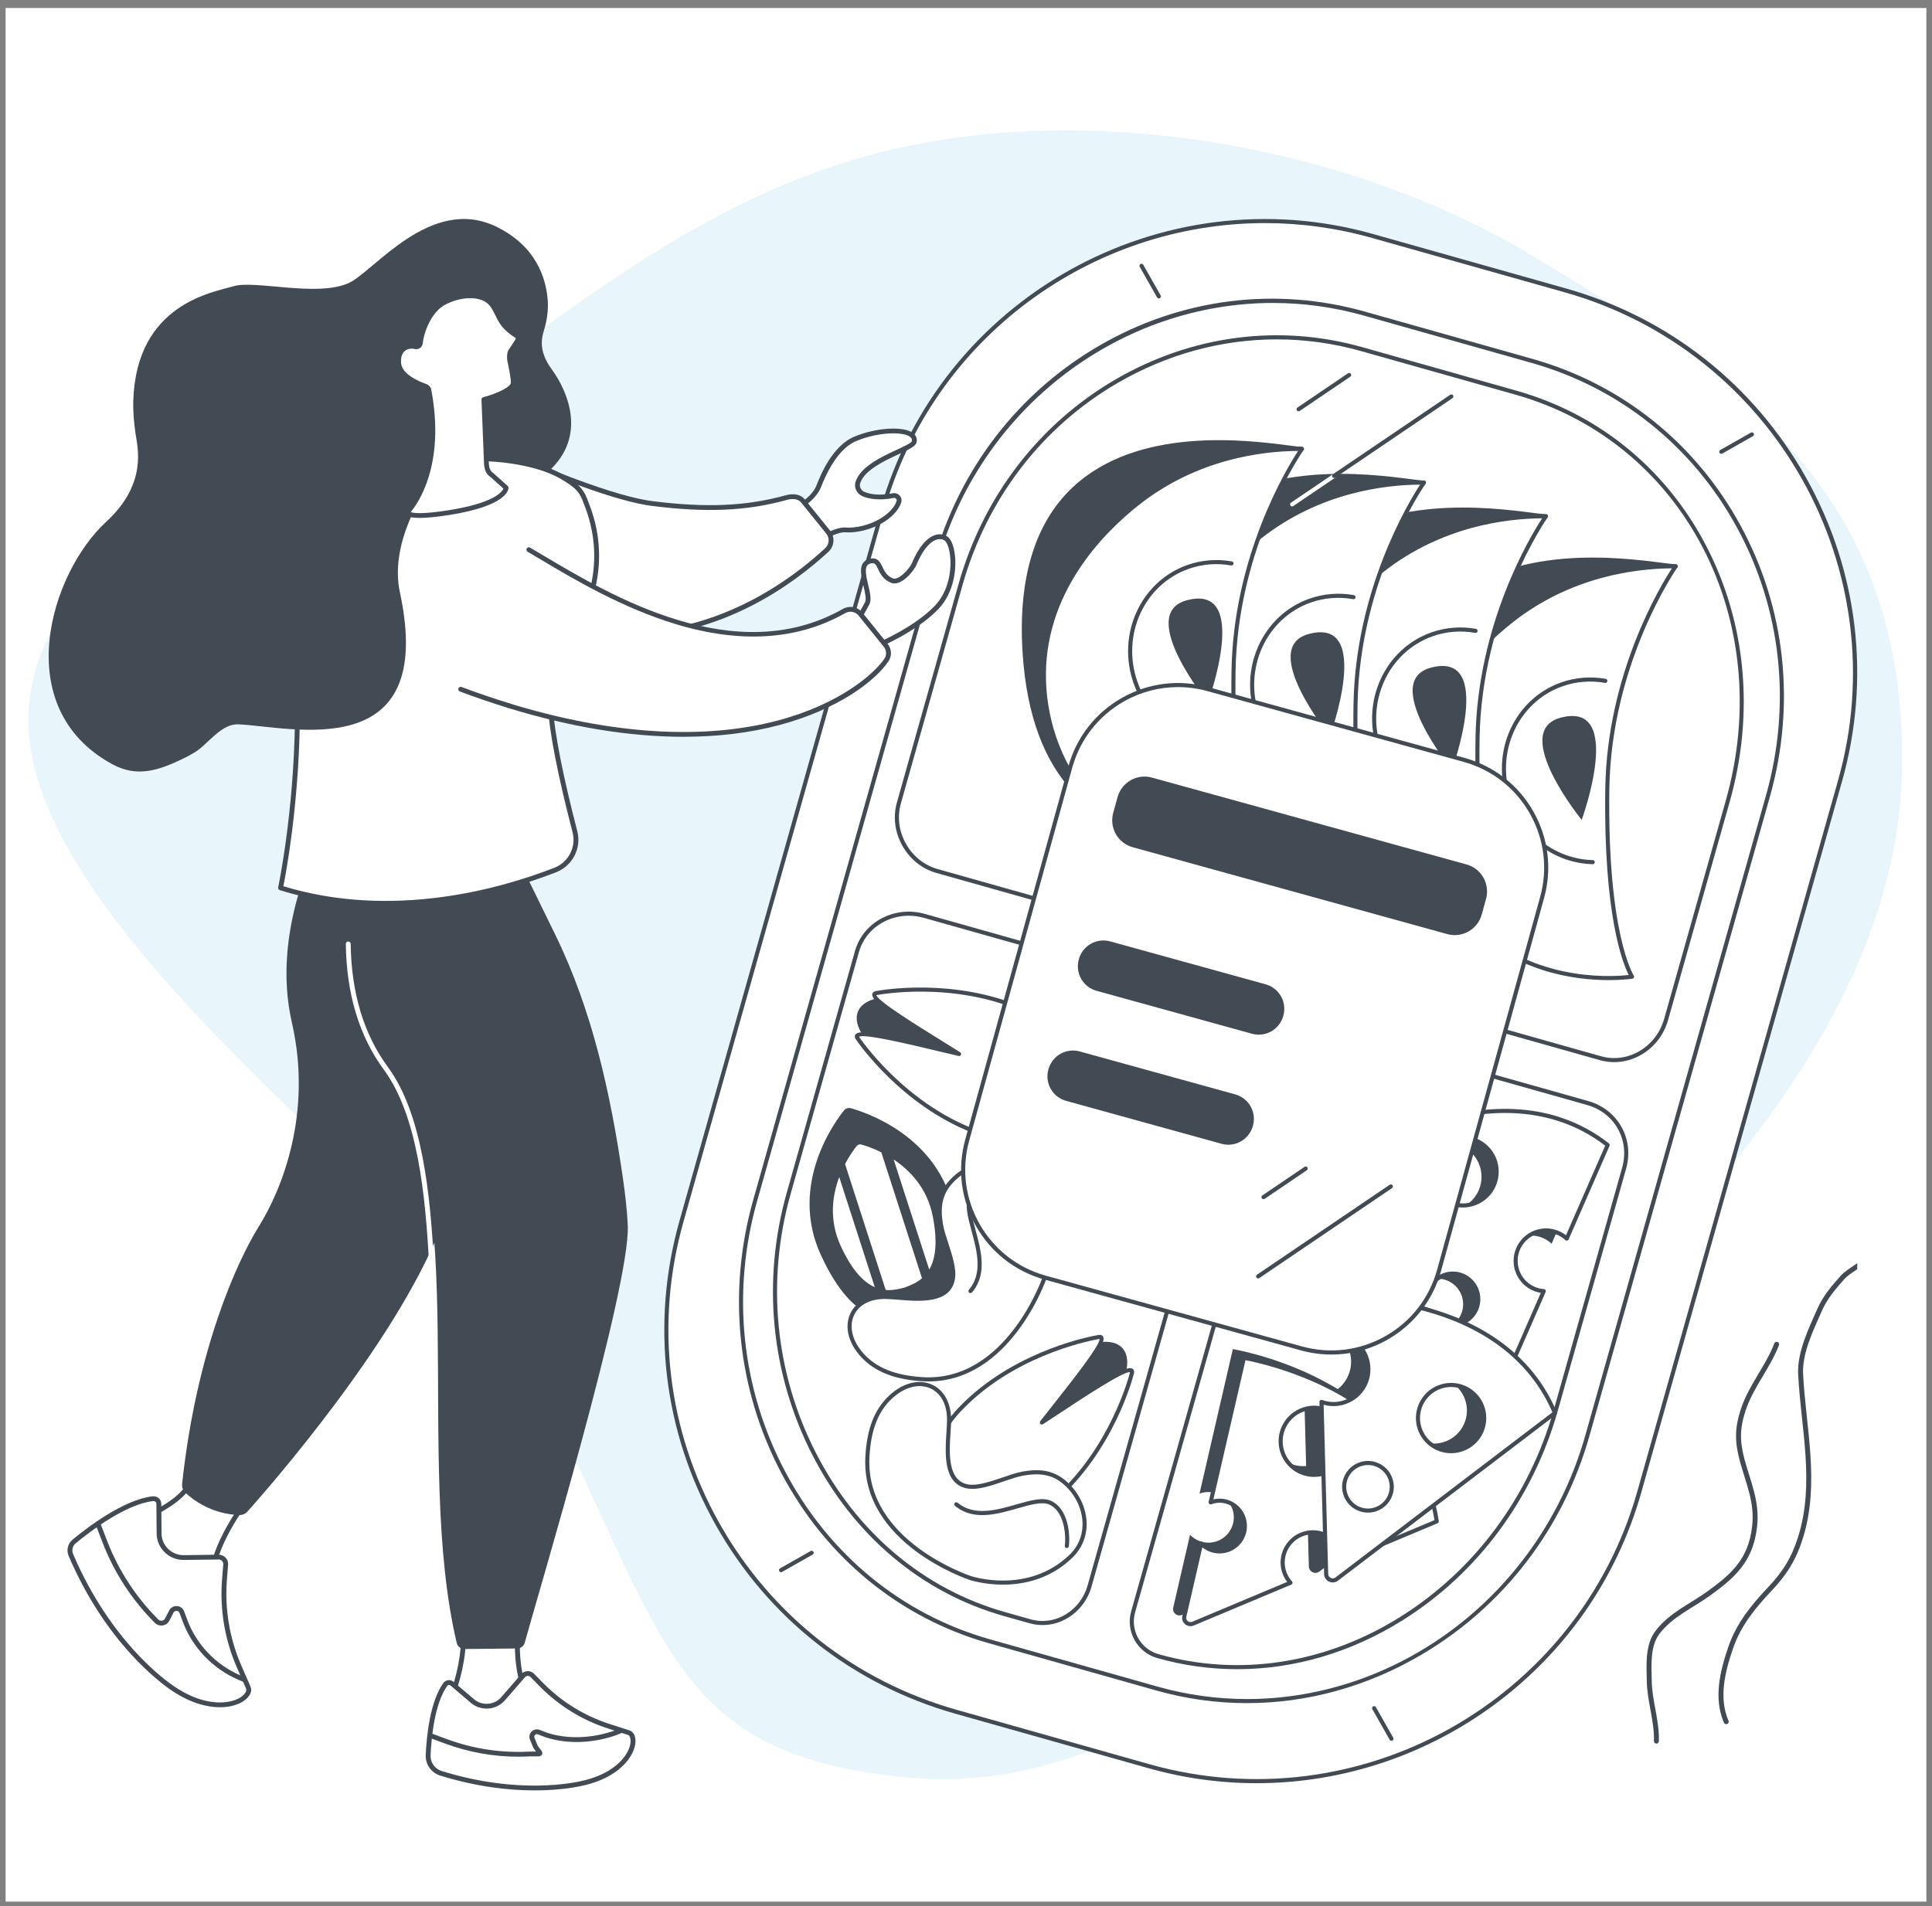
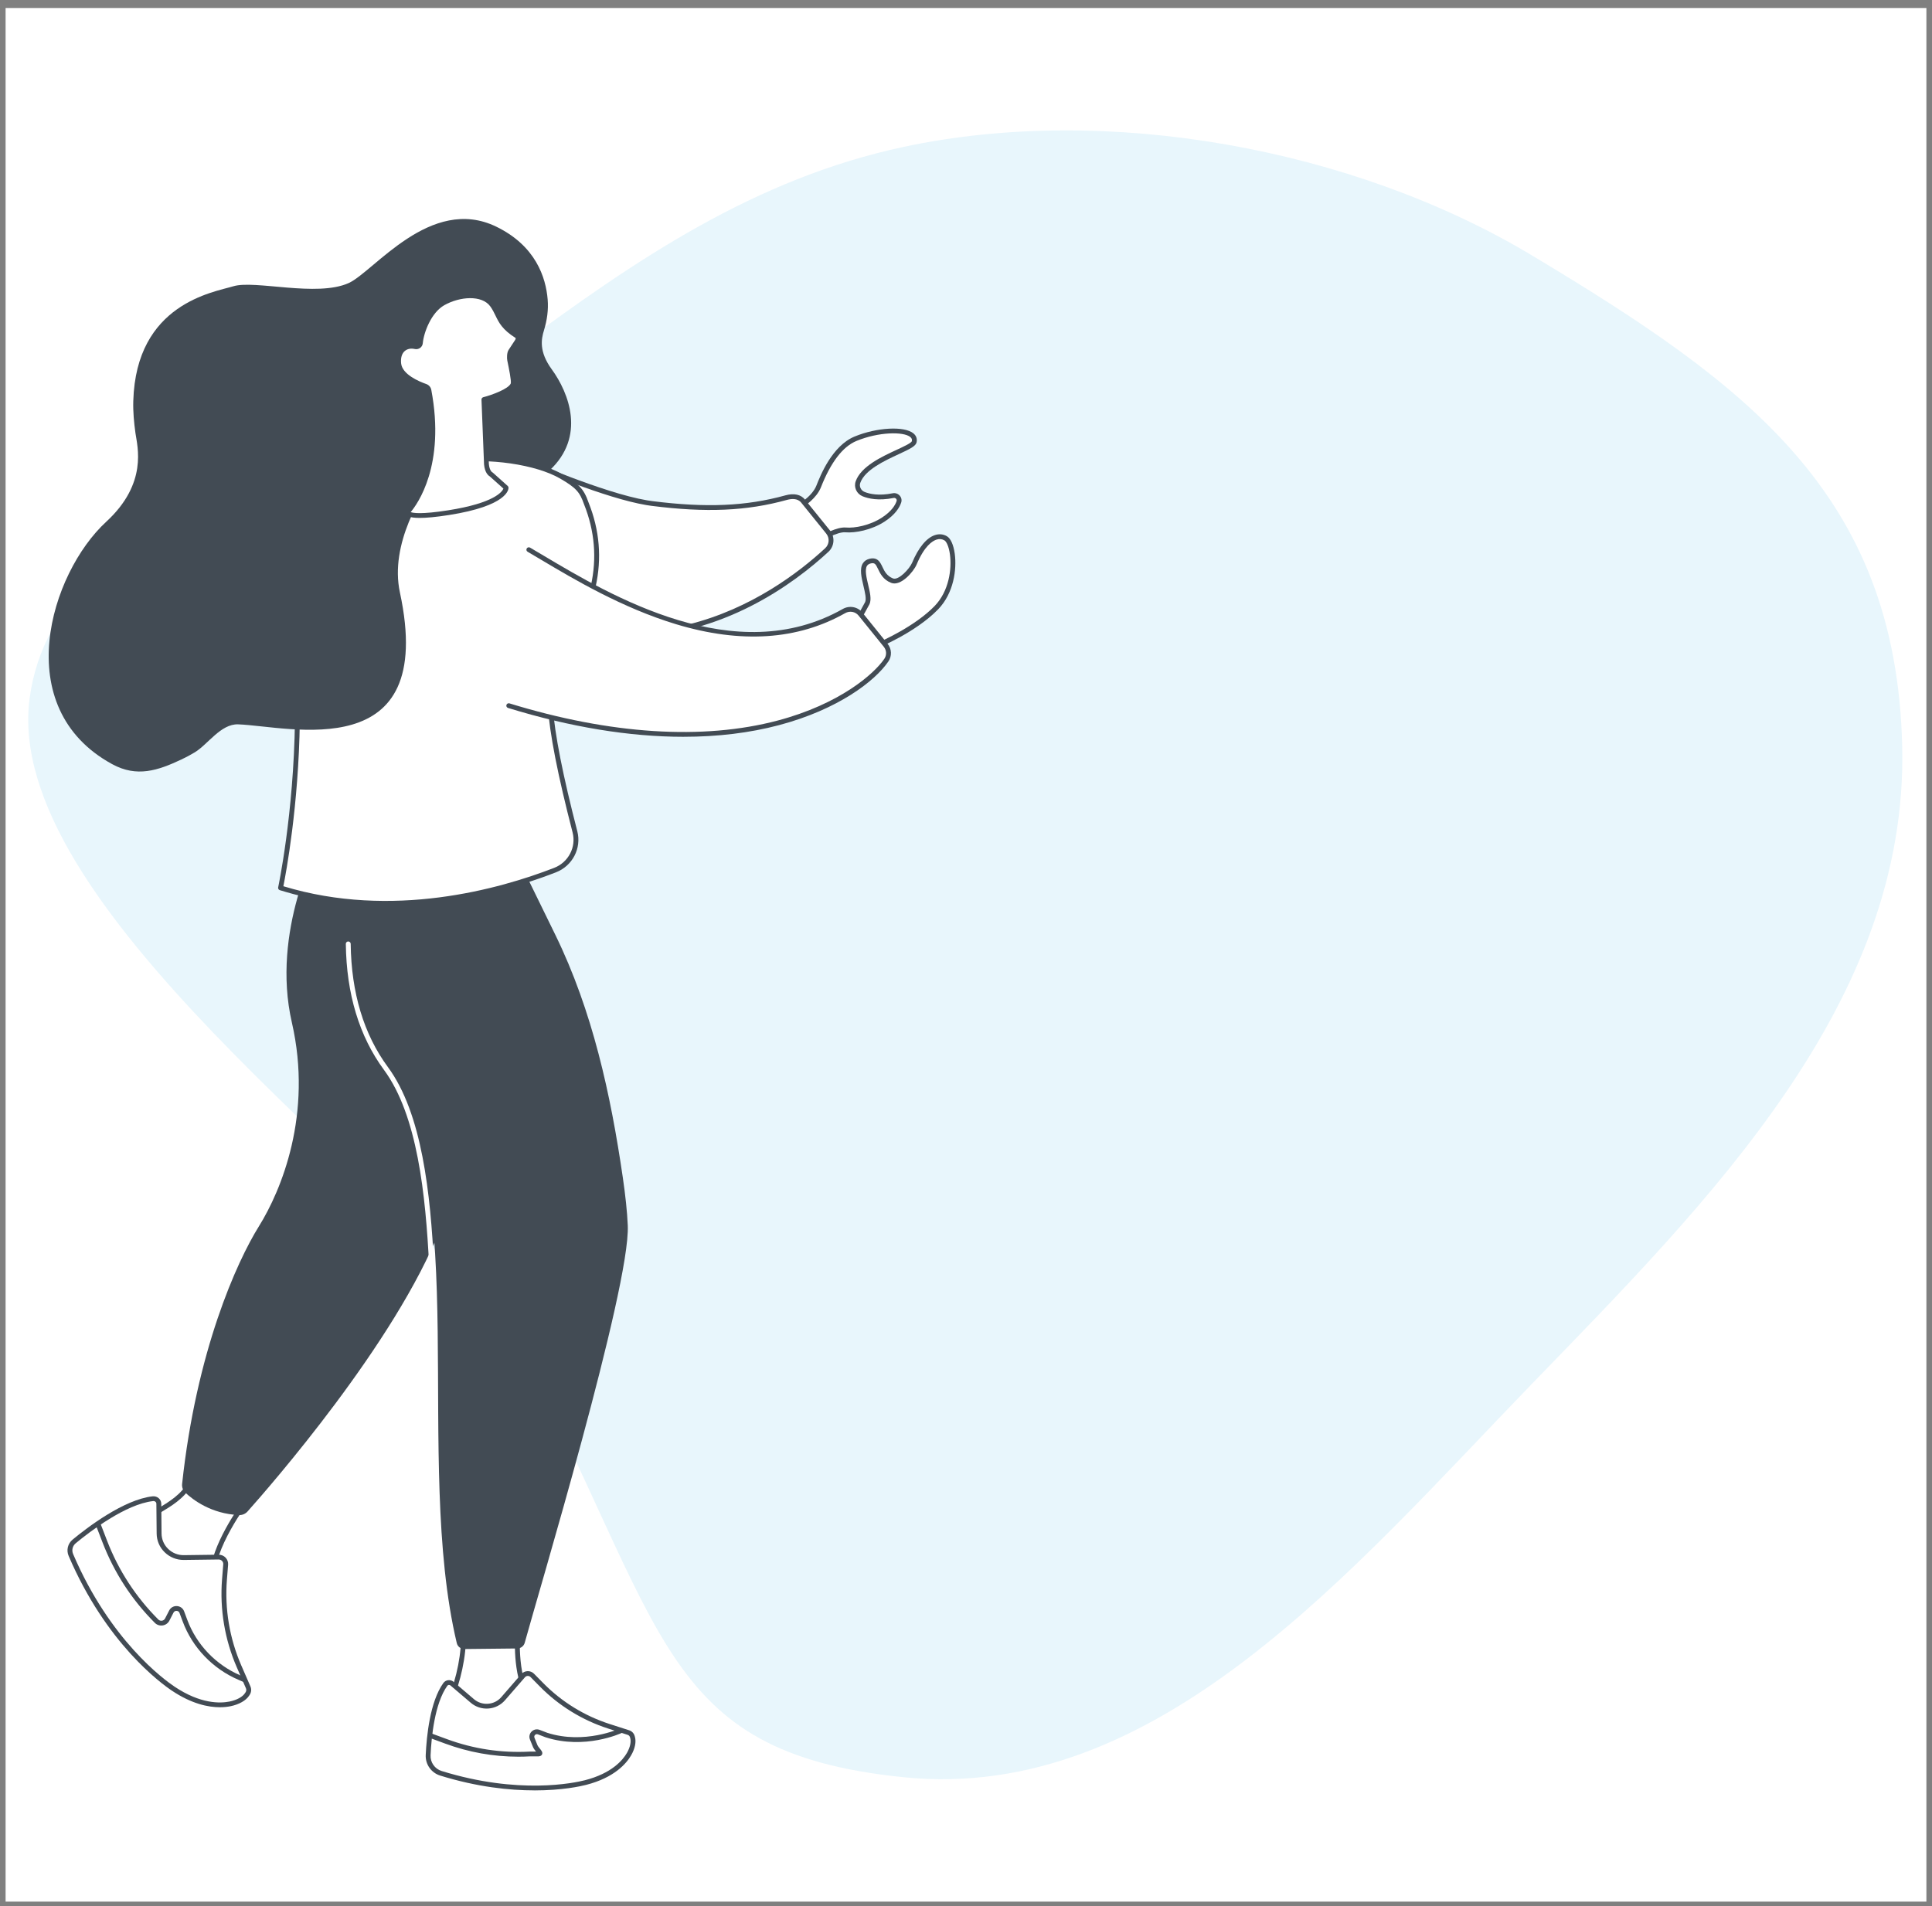
<svg xmlns="http://www.w3.org/2000/svg" width="153" height="151" viewBox="0 0 153 151" fill="none">
  <rect x="0" y="0" width="153" height="151" fill="#808080" stroke="none" />
  <rect width="152.113" height="150" transform="translate(0.443 0.634)" fill="white" />
  <path fill-rule="evenodd" clip-rule="evenodd" d="M71.557 11.636C87.64 8.192 107.167 11.735 121.314 20.229C138.32 30.441 150.167 39.073 150.64 59.122C151.119 79.43 135.343 95.137 121.314 109.623C107.112 124.287 91.715 142.835 71.557 140.78C51.941 138.781 52.907 128.844 40.651 105.753C30.548 92.85 0.153 71.623 2.349 55.294C4.469 39.529 28 37.149 40.651 27.753C50.368 20.537 59.776 14.158 71.557 11.636Z" fill="#E8F6FC" />
  <g clip-path="url(#clip0_4944_1526)">
    <path d="M145.718 61.856C150.441 45.122 140.704 27.728 123.97 23.005L108.709 18.697C91.976 13.974 74.581 23.711 69.858 40.445L53.967 96.745C49.244 113.479 58.981 130.873 75.715 135.596L90.976 139.903C107.71 144.626 125.104 134.889 129.828 118.155L145.718 61.856L145.718 61.856Z" fill="white" />
    <path d="M99.516 141.253C96.677 141.253 93.796 140.868 90.932 140.06L75.671 135.753C67.537 133.457 60.782 128.13 56.653 120.754C52.524 113.378 51.516 104.836 53.812 96.701L69.702 40.401C74.442 23.608 91.961 13.802 108.754 18.542L124.014 22.849C132.149 25.145 138.903 30.472 143.032 37.847C147.161 45.223 148.169 53.766 145.874 61.901L129.983 118.201C126.051 132.13 113.325 141.253 99.516 141.253V141.253ZM100.169 17.672C86.5 17.672 73.905 26.701 70.013 40.489L54.123 96.788C51.851 104.841 52.85 113.295 56.936 120.595C61.022 127.896 67.707 133.168 75.759 135.44L91.019 139.747C107.641 144.439 124.98 134.733 129.672 118.111L145.562 61.811C150.254 45.189 140.548 27.85 123.926 23.159L108.666 18.852C105.832 18.052 102.978 17.671 100.169 17.671V17.672Z" fill="#424B54" />
    <path d="M98.752 134.91C96.352 134.91 93.947 134.58 91.587 133.914L78.327 130.171C71.268 128.179 65.434 123.406 61.901 116.731C58.38 110.079 57.58 102.38 59.648 95.053L73.941 44.414C76.002 37.113 80.688 31.046 87.135 27.333C93.569 23.627 101.016 22.687 108.1 24.687L121.36 28.429C128.445 30.429 134.3 35.122 137.847 41.646C141.402 48.182 142.224 55.803 140.164 63.104L125.871 113.743C123.802 121.072 119.095 127.216 112.617 131.045C108.289 133.603 103.532 134.91 98.753 134.91H98.752ZM100.816 23.998C88.853 23.998 77.742 32.136 74.252 44.501L59.959 95.14C57.913 102.387 58.704 110.001 62.186 116.58C65.677 123.176 71.441 127.892 78.413 129.86L91.674 133.603C94.032 134.268 96.413 134.587 98.761 134.587C110.781 134.587 122 126.264 125.559 113.656L139.851 63.017C141.889 55.797 141.076 48.262 137.562 41.801C134.057 35.355 128.272 30.717 121.271 28.741L108.011 24.999C105.615 24.322 103.198 23.999 100.816 23.999V23.998Z" fill="#424B54" />
    <path d="M127.835 84.136C127.451 84.136 127.066 84.084 126.688 83.976L74.16 69.15C73.019 68.829 72.061 68.061 71.46 66.99C70.861 65.918 70.708 64.7 71.03 63.559L75.913 46.258C77.868 39.331 82.287 33.575 88.354 30.049C94.375 26.551 101.305 25.645 107.868 27.497L120.093 30.948C126.623 32.791 131.961 37.16 135.124 43.252C138.288 49.345 138.948 56.534 136.984 63.494L132.101 80.796C131.776 81.946 131.042 82.913 130.033 83.517C129.351 83.926 128.597 84.135 127.835 84.135V84.136ZM101.113 26.883C96.764 26.883 92.445 28.048 88.516 30.331C82.522 33.813 78.157 39.501 76.224 46.347L71.341 63.648C71.043 64.706 71.185 65.837 71.742 66.832C72.3 67.828 73.19 68.541 74.247 68.839L126.774 83.665C127.82 83.96 128.918 83.809 129.866 83.241C130.804 82.679 131.486 81.78 131.789 80.709L136.672 63.408C140.695 49.154 133.374 35.034 120.004 31.26L107.779 27.81C105.582 27.19 103.343 26.883 101.112 26.883H101.113Z" fill="#424B54" />
    <path d="M82.561 128.725C82.214 128.725 81.865 128.677 81.522 128.581L79.499 128.01C72.983 126.171 67.591 121.627 64.315 115.215C61.048 108.821 60.334 101.459 62.303 94.484L67.705 75.345C68.024 74.213 68.784 73.285 69.844 72.733C70.887 72.189 72.095 72.068 73.245 72.393L95.215 78.594C96.356 78.916 97.293 79.643 97.851 80.641C98.409 81.639 98.539 82.816 98.217 83.958L86.442 125.677C86.147 126.725 85.48 127.606 84.565 128.158C83.943 128.534 83.256 128.726 82.562 128.726L82.561 128.725ZM71.962 72.538C71.279 72.538 70.606 72.7 69.993 73.019C69.013 73.53 68.311 74.387 68.016 75.432L62.614 94.57C60.667 101.467 61.373 108.747 64.603 115.067C67.838 121.398 73.159 125.883 79.587 127.698L81.611 128.269C82.553 128.535 83.543 128.397 84.398 127.881C85.242 127.371 85.858 126.557 86.131 125.588L97.906 83.869C98.205 82.811 98.085 81.72 97.569 80.798C97.053 79.876 96.186 79.204 95.128 78.905L73.158 72.704C72.763 72.593 72.362 72.538 71.963 72.538H71.962Z" fill="#424B54" />
    <path d="M97.977 132.222C95.858 132.222 93.739 131.932 91.659 131.345C90.886 131.127 90.244 130.621 89.851 129.919C89.459 129.218 89.363 128.406 89.582 127.633L101.637 84.922C101.956 83.79 102.716 82.862 103.776 82.309C104.819 81.766 106.027 81.645 107.178 81.97L125.773 87.218C126.914 87.54 127.849 88.266 128.408 89.265C128.967 90.263 129.097 91.44 128.775 92.581L123.373 111.72C121.398 118.719 117.024 124.628 111.058 128.358C106.969 130.913 102.476 132.222 97.978 132.222H97.977ZM105.895 82.115C105.212 82.115 104.538 82.277 103.926 82.596C102.946 83.107 102.243 83.964 101.948 85.009L89.893 127.72C89.491 129.145 90.323 130.631 91.748 131.034C98.153 132.842 104.95 131.794 110.885 128.083C116.783 124.396 121.107 118.554 123.061 111.631L128.463 92.493C128.762 91.435 128.642 90.344 128.126 89.423C127.61 88.501 126.742 87.828 125.685 87.53L107.09 82.281C106.695 82.17 106.294 82.115 105.895 82.115Z" fill="#424B54" />
    <path d="M127.731 76.34C127.731 76.34 125.603 73.106 125.771 61.48C125.918 51.253 132.702 44.859 132.702 44.859C130.633 44.842 109.268 39.804 110.756 61.182C110.872 62.842 111.264 68.337 114.76 71.981C119.807 77.242 126.901 76.447 127.731 76.34Z" fill="#424B54" />
    <path d="M125.875 76.609C123.17 76.609 118.375 75.981 114.643 72.092C112.29 69.639 110.928 65.971 110.595 61.191C110.181 55.239 111.506 50.773 114.534 47.916C119.696 43.048 128.347 44.16 131.604 44.578C132.13 44.646 132.511 44.695 132.703 44.696C132.769 44.696 132.828 44.738 132.852 44.799C132.876 44.86 132.86 44.931 132.812 44.975C132.744 45.039 126.077 51.444 125.932 61.48C125.766 72.925 127.844 76.217 127.864 76.249C127.895 76.295 127.899 76.355 127.876 76.406C127.853 76.456 127.805 76.491 127.751 76.499C127.424 76.541 126.762 76.609 125.874 76.609L125.875 76.609ZM126.132 44.491C122.407 44.491 117.904 45.183 114.757 48.152C111.802 50.939 110.51 55.318 110.918 61.169C111.246 65.871 112.577 69.471 114.877 71.868C119.478 76.664 125.739 76.39 127.471 76.207C127.009 75.307 125.464 71.525 125.609 61.478C125.739 52.425 131.107 46.288 132.341 44.995C132.135 44.974 131.874 44.941 131.563 44.901C130.352 44.745 128.384 44.492 126.132 44.492V44.491Z" fill="#424B54" />
    <path d="M129.246 77.366C129.246 77.366 127.118 74.133 127.286 62.506C127.434 52.279 132.702 44.859 132.702 44.859C130.634 44.841 124.909 45.076 119.725 49.148C118.512 50.101 111.989 55.227 112.278 63.31C112.338 64.974 112.78 69.363 116.276 73.007C121.323 78.269 128.417 77.474 129.246 77.366Z" fill="white" />
    <path d="M127.39 77.637C124.684 77.637 119.891 77.009 116.159 73.119C112.823 69.641 112.194 65.484 112.117 63.315C111.862 56.21 116.711 51.31 119.624 49.021C124.487 45.202 129.91 44.674 132.703 44.696C132.764 44.696 132.818 44.731 132.845 44.785C132.873 44.838 132.868 44.903 132.833 44.952C132.781 45.026 127.592 52.452 127.447 62.508C127.282 73.953 129.359 77.245 129.38 77.277C129.411 77.323 129.415 77.382 129.392 77.434C129.369 77.484 129.321 77.519 129.266 77.527C128.94 77.569 128.277 77.637 127.389 77.637H127.39ZM132.399 45.02C129.569 45.037 124.44 45.65 119.824 49.276C116.959 51.527 112.19 56.342 112.44 63.304C112.516 65.427 113.131 69.496 116.392 72.895C120.994 77.692 127.255 77.418 128.986 77.234C128.526 76.335 126.98 72.552 127.125 62.505C127.256 53.393 131.489 46.417 132.4 45.021L132.399 45.02Z" fill="#424B54" />
    <path d="M125.258 64.948C125.258 64.948 119.55 57.923 123.595 56.849C128.712 55.489 125.258 64.948 125.258 64.948Z" fill="#424B54" />
    <path d="M126.135 68.455H126.132C123.129 68.388 120.415 66.371 119.379 63.434C118.015 59.573 119.923 55.366 123.631 54.057C124.758 53.659 125.979 53.562 127.16 53.775C127.247 53.791 127.306 53.876 127.29 53.963C127.274 54.051 127.191 54.11 127.102 54.093C125.976 53.89 124.813 53.982 123.738 54.362C120.199 55.611 118.38 59.633 119.684 63.326C120.676 66.136 123.271 68.067 126.139 68.131C126.228 68.133 126.3 68.207 126.298 68.296C126.295 68.384 126.223 68.454 126.136 68.454L126.135 68.455Z" fill="#424B54" />
    <path d="M117.453 72.377C117.453 72.377 115.325 69.144 115.493 57.517C115.641 47.291 122.424 40.897 122.424 40.897C120.355 40.879 98.99 35.841 100.479 57.219C100.594 58.88 100.987 64.374 104.483 68.018C109.53 73.28 116.624 72.485 117.453 72.377Z" fill="#424B54" />
    <path d="M115.597 72.647C112.891 72.647 108.097 72.019 104.366 68.13C102.013 65.678 100.651 62.01 100.317 57.23C99.903 51.278 101.229 46.812 104.257 43.955C109.418 39.086 118.07 40.198 121.327 40.617C121.853 40.684 122.234 40.734 122.426 40.735C122.493 40.735 122.552 40.776 122.575 40.837C122.599 40.899 122.584 40.969 122.535 41.014C122.468 41.077 115.8 47.482 115.655 57.519C115.49 68.964 117.567 72.256 117.588 72.288C117.618 72.334 117.623 72.393 117.6 72.444C117.576 72.495 117.529 72.53 117.474 72.538C117.148 72.58 116.485 72.647 115.597 72.647H115.597ZM115.855 40.529C112.13 40.529 107.626 41.221 104.479 44.191C101.525 46.977 100.233 51.357 100.641 57.208C100.968 61.911 102.3 65.51 104.599 67.907C109.2 72.704 115.462 72.429 117.193 72.246C116.732 71.346 115.186 67.564 115.332 57.516C115.462 48.464 120.83 42.326 122.063 41.034C121.858 41.013 121.597 40.979 121.286 40.939C120.074 40.783 118.107 40.531 115.855 40.531V40.529Z" fill="#424B54" />
    <path d="M118.968 73.404C118.968 73.404 116.84 70.171 117.008 58.544C117.156 48.317 122.424 40.897 122.424 40.897C120.355 40.879 114.63 41.114 109.447 45.186C108.234 46.139 101.711 51.264 102 59.348C102.06 61.011 102.501 65.401 105.997 69.045C111.045 74.307 118.139 73.511 118.968 73.404Z" fill="white" />
    <path d="M117.112 73.674C114.407 73.674 109.612 73.046 105.881 69.157C102.546 65.681 101.917 61.523 101.839 59.353C101.585 52.249 106.434 47.348 109.347 45.059C114.209 41.24 119.626 40.712 122.426 40.735C122.487 40.735 122.542 40.769 122.569 40.823C122.596 40.877 122.591 40.941 122.557 40.99C122.504 41.064 117.316 48.491 117.17 58.547C117.006 69.958 119.083 73.284 119.104 73.316C119.135 73.362 119.139 73.422 119.115 73.471C119.092 73.522 119.044 73.557 118.989 73.564C118.663 73.606 118.001 73.674 117.113 73.674L117.112 73.674ZM122.122 41.058C119.292 41.075 114.162 41.688 109.547 45.314C106.682 47.565 101.913 52.38 102.163 59.342C102.239 61.465 102.854 65.534 106.115 68.933C110.716 73.73 116.978 73.455 118.709 73.272C118.248 72.372 116.702 68.59 116.847 58.543C116.979 49.431 121.212 42.455 122.122 41.059L122.122 41.058Z" fill="#424B54" />
-     <path d="M114.981 60.986C114.981 60.986 109.273 53.961 113.318 52.887C118.435 51.527 114.981 60.986 114.981 60.986Z" fill="#424B54" />
    <path d="M115.857 64.493H115.854C112.851 64.426 110.137 62.408 109.101 59.472C107.737 55.61 109.645 51.404 113.353 50.095C114.48 49.697 115.701 49.599 116.881 49.813C116.969 49.828 117.027 49.913 117.012 50.001C116.996 50.088 116.912 50.147 116.824 50.131C115.698 49.927 114.535 50.02 113.46 50.399C109.921 51.649 108.102 55.67 109.405 59.363C110.398 62.174 112.992 64.105 115.861 64.169C115.95 64.171 116.021 64.245 116.019 64.334C116.017 64.422 115.945 64.492 115.857 64.492V64.493Z" fill="#424B54" />
    <path d="M107.791 69.708C107.791 69.708 105.664 66.475 105.832 54.848C105.979 44.621 112.763 38.228 112.763 38.228C110.694 38.21 89.329 33.172 90.817 54.55C90.933 56.211 91.325 61.705 94.821 65.349C99.868 70.611 106.962 69.815 107.791 69.708Z" fill="#424B54" />
    <path d="M105.935 69.978C103.23 69.978 98.435 69.35 94.704 65.461C92.35 63.008 90.988 59.34 90.655 54.56C90.241 48.608 91.566 44.142 94.595 41.285C99.756 36.417 108.407 37.529 111.665 37.947C112.191 38.015 112.572 38.064 112.764 38.065C112.83 38.065 112.889 38.107 112.913 38.168C112.937 38.229 112.921 38.3 112.873 38.344C112.805 38.408 106.138 44.812 105.993 54.849C105.828 66.261 107.905 69.586 107.926 69.619C107.957 69.665 107.961 69.725 107.937 69.775C107.914 69.825 107.866 69.86 107.811 69.867C107.485 69.909 106.823 69.977 105.935 69.977V69.978ZM106.193 37.86C102.468 37.86 97.965 38.551 94.817 41.521C91.863 44.308 90.571 48.688 90.979 54.538C91.306 59.24 92.638 62.84 94.938 65.237C99.539 70.034 105.8 69.759 107.532 69.576C107.07 68.676 105.525 64.894 105.67 54.846C105.8 45.794 111.168 39.656 112.402 38.364C112.196 38.342 111.935 38.309 111.624 38.269C110.413 38.113 108.445 37.86 106.193 37.86V37.86Z" fill="#424B54" />
    <path d="M109.306 70.735C109.306 70.735 107.179 67.502 107.347 55.875C107.494 45.648 112.763 38.228 112.763 38.228C110.694 38.21 104.969 38.445 99.785 42.517C98.573 43.47 92.049 48.596 92.339 56.679C92.398 58.343 92.84 62.732 96.336 66.376C101.383 71.638 108.477 70.843 109.306 70.735Z" fill="white" />
    <path d="M107.45 71.005C104.745 71.005 99.951 70.377 96.219 66.488C92.884 63.011 92.255 58.853 92.177 56.684C91.922 49.579 96.772 44.679 99.684 42.39C104.546 38.57 109.973 38.041 112.763 38.066C112.824 38.066 112.879 38.1 112.906 38.154C112.933 38.207 112.928 38.272 112.894 38.321C112.841 38.395 107.653 45.821 107.507 55.877C107.343 67.289 109.42 70.614 109.441 70.647C109.471 70.693 109.476 70.753 109.452 70.803C109.429 70.853 109.381 70.888 109.326 70.895C109 70.937 108.337 71.005 107.45 71.005H107.45ZM112.46 38.389C109.63 38.406 104.5 39.019 99.885 42.644C97.02 44.895 92.251 49.71 92.501 56.673C92.577 58.795 93.192 62.865 96.453 66.264C101.055 71.061 107.316 70.786 109.047 70.603C108.586 69.703 107.04 65.921 107.186 55.873C107.317 46.76 111.55 39.785 112.461 38.389H112.46Z" fill="#424B54" />
    <path d="M105.318 58.316C105.318 58.316 99.611 51.291 103.655 50.217C108.772 48.858 105.318 58.316 105.318 58.316Z" fill="#424B54" />
    <path d="M106.195 61.823H106.192C103.189 61.756 100.475 59.739 99.439 56.802C98.076 52.941 99.983 48.734 103.691 47.425C104.819 47.027 106.039 46.93 107.22 47.143C107.308 47.159 107.366 47.244 107.35 47.331C107.334 47.419 107.249 47.477 107.162 47.462C106.036 47.258 104.873 47.35 103.798 47.73C100.259 48.979 98.44 53.001 99.744 56.694C100.737 59.505 103.331 61.435 106.2 61.499C106.289 61.501 106.36 61.575 106.358 61.664C106.356 61.753 106.284 61.822 106.196 61.822L106.195 61.823Z" fill="#424B54" />
    <path d="M98.129 67.038C98.129 67.038 96.001 63.805 96.169 52.178C96.317 41.951 103.1 35.558 103.1 35.558C101.031 35.54 79.666 30.502 81.155 51.88C81.27 53.541 81.662 59.035 85.159 62.679C90.206 67.941 97.3 67.146 98.129 67.038Z" fill="#424B54" />
    <path d="M96.273 67.309C93.568 67.309 88.773 66.681 85.043 62.791C82.69 60.339 81.327 56.671 80.994 51.891C80.58 45.939 81.905 41.472 84.934 38.616C90.095 33.747 98.746 34.859 102.004 35.278C102.53 35.345 102.911 35.394 103.103 35.396C103.169 35.396 103.228 35.437 103.252 35.498C103.276 35.56 103.26 35.63 103.212 35.675C103.144 35.738 96.477 42.143 96.332 52.18C96.166 63.625 98.244 66.917 98.264 66.949C98.295 66.995 98.299 67.054 98.276 67.105C98.253 67.156 98.205 67.191 98.15 67.198C97.824 67.24 97.162 67.308 96.274 67.308L96.273 67.309ZM96.532 35.19C92.806 35.19 88.303 35.882 85.156 38.851C82.201 41.638 80.909 46.018 81.317 51.869C81.645 56.572 82.977 60.171 85.276 62.568C89.877 67.364 96.139 67.09 97.87 66.907C97.409 66.007 95.863 62.225 96.008 52.177C96.139 43.125 101.506 36.987 102.74 35.695C102.534 35.673 102.274 35.64 101.963 35.6C100.751 35.444 98.783 35.192 96.532 35.192V35.19Z" fill="#424B54" />
    <path d="M99.645 68.066C99.645 68.066 97.517 64.832 97.685 53.206C97.832 42.979 103.101 35.558 103.101 35.558C101.032 35.54 95.307 35.775 90.123 39.848C88.911 40.8 82.387 45.926 82.677 54.01C82.737 55.673 83.178 60.063 86.674 63.707C91.721 68.968 98.815 68.173 99.645 68.066Z" fill="white" />
    <path d="M97.789 68.336C95.084 68.336 90.289 67.708 86.558 63.818C83.222 60.341 82.594 56.183 82.516 54.014C82.261 46.91 87.111 42.009 90.024 39.72C94.784 35.981 100.079 35.395 102.924 35.395C102.985 35.395 103.044 35.395 103.102 35.396C103.163 35.396 103.218 35.43 103.245 35.484C103.272 35.537 103.267 35.602 103.233 35.651C103.18 35.725 97.992 43.152 97.846 53.208C97.682 64.618 99.758 67.944 99.78 67.977C99.811 68.023 99.815 68.082 99.791 68.132C99.768 68.183 99.72 68.218 99.665 68.225C99.339 68.267 98.677 68.335 97.789 68.335V68.336ZM102.798 35.72C99.969 35.737 94.839 36.35 90.224 39.975C87.358 42.227 82.589 47.042 82.839 54.004C82.915 56.127 83.531 60.195 86.792 63.595C91.392 68.391 97.654 68.117 99.385 67.934C98.924 67.034 97.379 63.252 97.524 53.204C97.656 44.092 101.888 37.116 102.799 35.72L102.798 35.72Z" fill="#424B54" />
    <path d="M95.657 55.647C95.657 55.647 89.949 48.623 93.994 47.548C99.111 46.189 95.657 55.647 95.657 55.647Z" fill="#424B54" />
    <path d="M96.534 59.153H96.53C93.527 59.087 90.814 57.069 89.777 54.133C88.414 50.271 90.321 46.065 94.029 44.756C95.157 44.358 96.378 44.26 97.558 44.474C97.646 44.489 97.704 44.574 97.688 44.662C97.673 44.749 97.589 44.807 97.501 44.792C96.375 44.588 95.212 44.681 94.137 45.06C90.597 46.31 88.778 50.331 90.083 54.024C91.074 56.835 93.669 58.765 96.538 58.83C96.627 58.832 96.698 58.906 96.696 58.995C96.694 59.083 96.622 59.153 96.534 59.153L96.534 59.153Z" fill="#424B54" />
    <path d="M79.516 84.938C80.12 83.487 78.021 81.232 74.827 79.902C71.632 78.572 68.553 78.669 67.949 80.12C67.344 81.572 69.444 83.826 72.638 85.156C75.832 86.487 78.912 86.389 79.516 84.938Z" fill="#424B54" />
    <path d="M67.954 82.3C67.052 81.233 72.64 82.727 75.953 83.49C73.077 81.677 68.08 78.763 69.474 78.652C69.474 78.652 75.424 77.484 81.08 80.002C86.204 82.284 84.285 84.72 83.508 86.341C83.504 86.35 83.504 86.359 83.499 86.367C83.463 86.436 83.429 86.51 83.396 86.589C83.363 86.668 83.335 86.745 83.311 86.819C83.308 86.829 83.302 86.836 83.298 86.844C82.695 88.538 82.318 91.615 77.089 89.586C71.317 87.345 67.955 82.299 67.955 82.299L67.954 82.3Z" fill="white" />
    <path d="M80.019 90.418C79.192 90.418 78.202 90.192 77.031 89.737C71.383 87.545 67.981 82.625 67.826 82.397C67.656 82.193 67.683 82.047 67.736 81.961C68.009 81.519 69.693 81.831 74.302 82.934C74.552 82.994 74.799 83.053 75.039 83.11C74.829 82.979 74.614 82.846 74.394 82.71C70.366 80.216 68.958 79.24 69.079 78.735C69.103 78.637 69.187 78.515 69.452 78.492C69.722 78.441 75.612 77.39 81.146 79.855C83.046 80.701 84.153 81.636 84.529 82.712C84.948 83.913 84.362 85.038 83.891 85.942C83.809 86.1 83.729 86.253 83.659 86.398C83.656 86.411 83.651 86.427 83.641 86.445C83.608 86.508 83.576 86.578 83.545 86.652C83.512 86.73 83.486 86.801 83.465 86.868C83.459 86.887 83.451 86.902 83.445 86.912C83.391 87.064 83.339 87.228 83.285 87.398C82.975 88.368 82.589 89.576 81.442 90.125C81.035 90.32 80.562 90.418 80.019 90.418L80.019 90.418ZM68.028 82.124C68.036 82.139 68.051 82.162 68.078 82.196C68.083 82.2 68.086 82.206 68.09 82.21C68.123 82.26 71.493 87.241 77.148 89.436C79.001 90.155 80.361 90.285 81.304 89.835C82.325 89.346 82.673 88.26 82.978 87.301C83.035 87.123 83.09 86.951 83.147 86.791C83.15 86.783 83.156 86.769 83.162 86.759C83.184 86.688 83.212 86.612 83.247 86.529C83.282 86.445 83.316 86.372 83.351 86.305C83.353 86.297 83.355 86.289 83.357 86.285C83.436 86.12 83.519 85.959 83.606 85.793C84.071 84.9 84.598 83.888 84.225 82.819C83.88 81.832 82.83 80.959 81.015 80.15C75.473 77.682 69.564 78.799 69.505 78.811C69.499 78.812 69.493 78.813 69.487 78.813C69.444 78.817 69.416 78.823 69.4 78.828C69.543 79.326 72.678 81.267 74.564 82.435C75.086 82.758 75.59 83.069 76.039 83.353C76.106 83.395 76.133 83.479 76.103 83.552C76.072 83.625 75.995 83.666 75.917 83.648C75.398 83.528 74.823 83.391 74.225 83.248C72.068 82.732 68.483 81.872 68.027 82.123L68.028 82.124Z" fill="#424B54" />
    <path d="M86.19 113.114C88.739 110.775 89.945 107.939 88.882 106.781C87.819 105.623 84.891 106.581 82.341 108.92C79.792 111.26 78.587 114.095 79.649 115.253C80.712 116.411 83.64 115.454 86.19 113.114Z" fill="#424B54" />
    <path d="M89.62 108.832C90.105 107.521 85.361 110.832 82.507 112.679C84.592 109.993 88.296 105.55 86.949 105.921C86.949 105.921 80.957 106.85 76.498 111.147C72.459 115.039 75.093 116.675 76.377 117.934C76.382 117.941 76.387 117.949 76.394 117.956C76.451 118.008 76.509 118.066 76.567 118.129C76.624 118.191 76.677 118.254 76.725 118.316C76.731 118.324 76.739 118.328 76.746 118.334C77.889 119.721 79.293 122.486 83.518 118.796C88.18 114.722 89.621 108.832 89.621 108.832L89.62 108.832Z" fill="white" />
    <path d="M79.874 120.8C79.784 120.8 79.696 120.796 79.609 120.788C78.342 120.663 77.569 119.659 76.946 118.852C76.837 118.71 76.733 118.574 76.629 118.449C76.62 118.441 76.608 118.431 76.597 118.415C76.554 118.359 76.506 118.301 76.448 118.238C76.39 118.176 76.337 118.122 76.286 118.076C76.271 118.063 76.261 118.049 76.254 118.04C76.138 117.927 76.012 117.811 75.881 117.689C75.13 117 74.196 116.143 74.181 114.87C74.167 113.731 74.889 112.475 76.388 111.031C80.751 106.827 86.645 105.807 86.916 105.763C87.172 105.696 87.293 105.78 87.349 105.865C87.637 106.299 86.645 107.695 83.709 111.413C83.549 111.616 83.392 111.815 83.239 112.009C83.445 111.874 83.656 111.735 83.871 111.593C87.827 108.985 89.306 108.116 89.713 108.44C89.791 108.503 89.867 108.63 89.777 108.88C89.709 109.148 88.188 114.932 83.626 118.918C82.179 120.182 80.949 120.8 79.876 120.8H79.874ZM76.845 118.208C76.851 118.213 76.857 118.219 76.859 118.221C76.978 118.364 77.088 118.506 77.203 118.655C77.817 119.452 78.514 120.355 79.641 120.466C80.68 120.567 81.915 119.982 83.411 118.675C87.983 114.681 89.449 108.852 89.463 108.794C89.465 108.788 89.467 108.782 89.469 108.776C89.484 108.735 89.49 108.708 89.492 108.691C88.978 108.612 85.9 110.641 84.047 111.863C83.535 112.2 83.042 112.525 82.595 112.815C82.529 112.857 82.441 112.847 82.388 112.788C82.335 112.73 82.331 112.642 82.379 112.58C82.706 112.158 83.073 111.694 83.454 111.212C84.829 109.472 87.113 106.578 87.078 106.062C87.061 106.062 87.033 106.066 86.992 106.077C86.986 106.079 86.98 106.08 86.973 106.082C86.914 106.091 80.978 107.055 76.61 111.265C75.179 112.644 74.49 113.822 74.502 114.868C74.515 116 75.356 116.771 76.097 117.452C76.235 117.578 76.368 117.701 76.489 117.819C76.495 117.825 76.505 117.836 76.511 117.846C76.567 117.897 76.624 117.954 76.685 118.021C76.746 118.087 76.798 118.149 76.844 118.208H76.845Z" fill="#424B54" />
    <path d="M67.356 87.782C67.272 87.759 67.179 87.762 67.091 87.79L67.073 87.796C66.984 87.825 66.907 87.876 66.852 87.945C66.214 88.73 62.415 93.766 65.004 99.405C67.692 105.259 70.502 104.667 72.246 104.205L72.249 104.218C72.288 104.203 72.329 104.187 72.37 104.171C72.412 104.16 72.454 104.149 72.494 104.138L72.49 104.125C74.175 103.48 76.8 102.318 75.557 95.997C74.359 89.907 68.332 88.044 67.356 87.781L67.356 87.782Z" fill="#424B54" />
    <path d="M66.461 93.239C65.916 94.693 65.631 96.632 66.575 98.688C67.488 100.676 68.421 101.587 69.277 101.962L66.46 93.238L66.461 93.239Z" fill="white" />
    <path d="M73.015 101.255L69.795 91.282C69.044 90.906 68.426 90.72 68.2 90.659C68.142 90.643 68.077 90.645 68.016 90.664L68.004 90.669C67.943 90.689 67.89 90.724 67.851 90.771C67.704 90.953 67.312 91.464 66.922 92.21L70.141 102.183C70.682 102.228 71.171 102.111 71.577 102.004L71.579 102.012C71.606 102.002 71.634 101.991 71.663 101.98C71.692 101.973 71.72 101.965 71.749 101.958L71.746 101.949C72.138 101.799 72.603 101.608 73.015 101.255Z" fill="white" />
    <path d="M70.771 91.847L73.588 100.571C74.062 99.766 74.287 98.481 73.865 96.334C73.429 94.114 72.063 92.708 70.771 91.847H70.771Z" fill="white" />
    <path d="M82.71 101.252C82.71 101.252 79.832 109.703 73.01 109.248C71.243 109.13 69.489 108.684 68.264 107.323C66.376 105.223 67.337 102.714 70.094 102.731C71.626 102.74 75.022 103.527 75.455 101.343C75.693 100.142 74.709 98.195 74.511 96.973C74.317 95.778 74.383 94.725 75.183 93.762C76.659 91.985 79.431 91.442 81.131 93.272C84.346 96.736 82.71 101.252 82.71 101.252H82.71Z" fill="white" />
    <path d="M73.532 109.428C73.356 109.428 73.179 109.422 72.998 109.41C70.766 109.261 69.223 108.633 68.143 107.432C67.173 106.353 66.868 105.098 67.328 104.074C67.754 103.124 68.796 102.564 70.094 102.57C70.386 102.571 70.746 102.601 71.126 102.632C72.749 102.766 74.971 102.948 75.295 101.313C75.439 100.585 75.089 99.507 74.781 98.556C74.596 97.988 74.423 97.451 74.349 96.999C74.182 95.969 74.136 94.767 75.057 93.659C75.903 92.64 77.162 92.011 78.422 91.977C79.511 91.944 80.51 92.368 81.248 93.162C84.467 96.631 82.902 101.19 82.861 101.305C82.814 101.439 79.996 109.427 73.531 109.427L73.532 109.428ZM70.067 102.893C68.888 102.893 67.999 103.371 67.624 104.206C67.218 105.11 67.502 106.235 68.384 107.215C69.403 108.35 70.877 108.944 73.02 109.087C79.637 109.527 82.528 101.283 82.556 101.2C82.556 101.199 82.556 101.198 82.557 101.197C82.572 101.153 84.118 96.731 81.011 93.382C80.149 92.453 79.134 92.279 78.432 92.3C77.263 92.332 76.095 92.917 75.307 93.866C74.641 94.667 74.45 95.589 74.67 96.947C74.739 97.375 74.909 97.9 75.09 98.456C75.426 99.493 75.773 100.565 75.613 101.375C75.233 103.294 72.844 103.098 71.1 102.954C70.726 102.924 70.372 102.894 70.093 102.893C70.085 102.893 70.075 102.893 70.067 102.893Z" fill="#424B54" />
    <path d="M76.854 102.432C76.817 102.432 76.779 102.419 76.748 102.392C76.681 102.334 76.673 102.232 76.731 102.165C77.844 100.865 77.365 99.083 76.941 97.51C76.638 96.38 76.375 95.405 76.719 94.734C77.536 93.132 80.144 93.355 80.349 93.422C80.434 93.45 80.48 93.542 80.452 93.626C80.424 93.71 80.336 93.756 80.253 93.731C79.965 93.664 77.694 93.534 77.007 94.881C76.721 95.442 76.98 96.405 77.254 97.426C77.697 99.076 78.201 100.947 76.976 102.375C76.944 102.413 76.899 102.432 76.853 102.432H76.854Z" fill="#424B54" />
    <path d="M76.847 124.999C76.847 124.999 68.349 122.26 68.692 115.431C68.781 113.663 69.198 111.901 70.539 110.654C72.607 108.732 75.132 109.651 75.16 112.409C75.176 113.941 74.445 117.35 76.636 117.746C77.84 117.964 79.772 116.948 80.99 116.73C82.181 116.517 83.236 116.565 84.212 117.35C86.013 118.797 86.602 121.56 84.8 123.288C81.389 126.559 76.847 124.999 76.847 124.999Z" fill="white" />
    <path d="M79.426 125.524C77.932 125.524 76.847 125.17 76.795 125.153C76.645 125.104 68.187 122.271 68.53 115.423C68.643 113.189 69.246 111.635 70.428 110.536C71.491 109.548 72.741 109.224 73.772 109.666C74.729 110.077 75.308 111.102 75.322 112.408C75.325 112.7 75.301 113.06 75.276 113.441C75.169 115.065 75.023 117.29 76.664 117.587C77.393 117.719 78.466 117.353 79.412 117.029C79.977 116.835 80.511 116.653 80.961 116.572C81.988 116.388 83.189 116.322 84.312 117.224C85.345 118.054 85.994 119.301 86.05 120.561C86.097 121.645 85.693 122.655 84.912 123.405C83.135 125.109 81.042 125.524 79.426 125.524V125.524ZM72.816 109.797C72.103 109.797 71.337 110.134 70.648 110.774C69.531 111.812 68.961 113.295 68.853 115.44C68.52 122.065 76.812 124.819 76.896 124.846C76.897 124.846 76.898 124.846 76.899 124.847C76.943 124.862 81.39 126.335 84.687 123.172C85.602 122.295 85.757 121.276 85.727 120.576C85.675 119.408 85.071 118.249 84.11 117.476C83.297 116.824 82.373 116.648 81.018 116.891C80.592 116.967 80.07 117.145 79.517 117.335C78.485 117.688 77.418 118.053 76.607 117.906C74.683 117.558 74.839 115.166 74.954 113.42C74.978 113.045 75.001 112.691 74.999 112.412C74.986 111.22 74.492 110.328 73.645 109.964C73.383 109.851 73.104 109.797 72.817 109.797H72.816Z" fill="#424B54" />
    <path d="M84.482 122.624C84.466 122.624 84.45 122.622 84.433 122.617C84.349 122.591 84.302 122.503 84.326 122.419C84.388 122.129 84.481 119.857 83.123 119.192C82.557 118.916 81.598 119.191 80.582 119.481C78.94 119.952 77.077 120.486 75.629 119.285C75.559 119.228 75.55 119.126 75.607 119.057C75.664 118.988 75.766 118.979 75.835 119.036C77.152 120.127 78.927 119.619 80.493 119.17C81.617 118.848 82.587 118.57 83.264 118.901C84.881 119.693 84.7 122.304 84.636 122.51C84.615 122.579 84.551 122.624 84.482 122.624Z" fill="#424B54" />
    <path d="M112.03 102.432C112.328 101.817 112.927 101.367 113.657 101.297C114.768 101.191 115.755 102.007 115.86 103.118C115.966 104.229 115.151 105.216 114.04 105.321C113.939 105.33 113.841 105.33 113.744 105.325L116.782 110.454C116.879 110.618 117.059 110.714 117.248 110.701C117.437 110.69 117.605 110.573 117.681 110.399L121.056 102.679C119.907 102.594 118.952 101.693 118.838 100.507C118.712 99.183 119.684 98.007 121.008 97.88C121.721 97.813 122.389 98.065 122.876 98.516L126.117 91.101C117.519 84.391 106.007 92.264 106.007 92.264L112.03 102.432V102.432ZM114.395 90.552C115.866 90.411 117.173 91.491 117.314 92.963C117.454 94.434 116.375 95.741 114.902 95.882C113.431 96.022 112.124 94.942 111.984 93.47C111.844 91.999 112.923 90.692 114.395 90.552Z" fill="#424B54" />
    <path d="M94.993 118.314C95.629 118.075 96.37 118.162 96.942 118.613C97.814 119.299 97.965 120.562 97.28 121.434C96.594 122.306 95.331 122.457 94.459 121.771C94.38 121.709 94.309 121.642 94.242 121.571L92.911 127.346C92.868 127.531 92.932 127.722 93.077 127.844C93.221 127.966 93.421 127.997 93.596 127.923L101.318 124.684C100.55 123.834 100.48 122.531 101.212 121.601C102.03 120.561 103.536 120.381 104.575 121.198C105.135 121.638 105.443 122.278 105.483 122.937L112.901 119.824C111.316 109.098 97.632 106.867 97.632 106.867L94.993 118.315L94.993 118.314ZM104.844 111.386C105.999 112.295 106.198 113.968 105.29 115.123C104.382 116.279 102.709 116.479 101.553 115.569C100.398 114.661 100.198 112.988 101.107 111.833C102.015 110.677 103.688 110.478 104.844 111.386Z" fill="#424B54" />
    <path d="M103.146 105.33C103.825 105.038 104.616 105.014 105.345 105.334C106.742 105.945 107.379 107.574 106.766 108.971C106.177 110.316 104.644 110.953 103.284 110.451L103.651 124.083C103.656 124.279 103.771 124.455 103.947 124.54C104.124 124.625 104.333 124.603 104.489 124.484L121.771 111.325C117.388 100.964 103.064 102.285 103.064 102.285L103.146 105.33L103.146 105.33ZM114.598 109.327C115.925 109.909 116.53 111.455 115.948 112.782C115.367 114.109 113.82 114.713 112.493 114.131C111.166 113.55 110.562 112.003 111.144 110.677C111.725 109.35 113.272 108.745 114.598 109.327ZM107.72 115.447C108.673 115.865 109.107 116.976 108.689 117.929C108.271 118.882 107.16 119.317 106.207 118.899C105.254 118.481 104.819 117.37 105.237 116.417C105.655 115.463 106.766 115.029 107.72 115.447Z" fill="#424B54" />
    <path d="M113.231 102.029C113.528 101.414 114.128 100.964 114.858 100.895C115.969 100.789 116.955 101.604 117.061 102.715C117.167 103.826 116.352 104.813 115.241 104.918C115.14 104.927 115.042 104.927 114.944 104.922L117.983 110.052C118.08 110.215 118.26 110.311 118.449 110.299C118.638 110.287 118.806 110.17 118.882 109.996L122.257 102.276C121.108 102.191 120.153 101.29 120.039 100.104C119.913 98.78 120.885 97.604 122.209 97.478C122.922 97.41 123.59 97.662 124.076 98.113L127.318 90.698C118.72 83.988 107.208 91.861 107.208 91.861L113.23 102.029L113.231 102.029ZM115.596 90.149C117.067 90.009 118.374 91.088 118.515 92.56C118.655 94.031 117.576 95.338 116.103 95.479C114.632 95.619 113.325 94.54 113.185 93.067C113.044 91.596 114.124 90.289 115.596 90.149Z" fill="white" />
    <path d="M118.417 110.461C118.181 110.461 117.964 110.338 117.843 110.134L114.805 105.004C114.774 104.953 114.775 104.889 114.805 104.839C114.836 104.788 114.891 104.757 114.952 104.76C115.056 104.765 115.143 104.765 115.225 104.757C116.245 104.659 116.997 103.75 116.899 102.729C116.852 102.235 116.615 101.788 116.232 101.472C115.849 101.156 115.367 101.008 114.872 101.054C114.22 101.116 113.662 101.507 113.375 102.099C113.35 102.152 113.296 102.187 113.237 102.19C113.177 102.191 113.121 102.162 113.091 102.111L107.067 91.943C107.024 91.87 107.045 91.775 107.115 91.727C107.144 91.707 110.06 89.731 113.993 88.608C117.635 87.567 122.921 87.063 127.416 90.571C127.474 90.617 127.494 90.696 127.464 90.763L124.223 98.177C124.202 98.225 124.159 98.26 124.108 98.272C124.057 98.281 124.003 98.267 123.965 98.232C123.493 97.794 122.86 97.579 122.223 97.638C121.625 97.695 121.085 97.981 120.703 98.444C120.321 98.906 120.141 99.491 120.198 100.088C120.302 101.18 121.172 102.032 122.267 102.114C122.319 102.117 122.367 102.146 122.394 102.191C122.421 102.236 122.424 102.291 122.404 102.339L119.029 110.058C118.928 110.289 118.709 110.442 118.458 110.457C118.444 110.458 118.431 110.459 118.416 110.459L118.417 110.461ZM115.226 105.081L118.122 109.968C118.188 110.08 118.307 110.144 118.439 110.137C118.569 110.129 118.682 110.05 118.734 109.931L122.021 102.412C120.876 102.227 119.99 101.295 119.878 100.12C119.744 98.709 120.783 97.451 122.194 97.317C122.846 97.254 123.499 97.447 124.016 97.849L127.12 90.75C122.752 87.409 117.627 87.906 114.083 88.919C110.66 89.898 108.021 91.526 107.426 91.912L113.227 101.706C113.589 101.154 114.174 100.797 114.842 100.733C116.041 100.616 117.108 101.501 117.222 102.699C117.277 103.28 117.103 103.847 116.732 104.297C116.36 104.746 115.836 105.024 115.256 105.079C115.246 105.08 115.236 105.081 115.227 105.082L115.226 105.081ZM115.847 95.652C114.402 95.652 113.163 94.549 113.023 93.082C112.951 92.327 113.178 91.59 113.66 91.005C114.143 90.42 114.825 90.058 115.579 89.987C116.335 89.915 117.072 90.141 117.656 90.624C118.24 91.106 118.602 91.788 118.674 92.543C118.746 93.298 118.519 94.035 118.037 94.62C117.554 95.205 116.872 95.566 116.118 95.638C116.026 95.647 115.936 95.651 115.846 95.651L115.847 95.652ZM115.611 90.309C114.942 90.372 114.338 90.693 113.91 91.211C113.482 91.729 113.281 92.383 113.346 93.051C113.477 94.432 114.705 95.446 116.088 95.317C116.756 95.253 117.361 94.933 117.788 94.415C118.216 93.896 118.417 93.243 118.353 92.574C118.29 91.906 117.969 91.301 117.451 90.874C116.933 90.446 116.279 90.245 115.611 90.309Z" fill="#424B54" />
    <path d="M95.872 119.005C96.507 118.766 97.248 118.853 97.821 119.304C98.693 119.99 98.844 121.253 98.158 122.125C97.472 122.997 96.209 123.148 95.337 122.463C95.258 122.401 95.188 122.333 95.121 122.263L93.789 128.037C93.747 128.222 93.811 128.413 93.955 128.536C94.1 128.657 94.3 128.688 94.474 128.615L102.197 125.375C101.429 124.525 101.358 123.222 102.091 122.291C102.909 121.252 104.414 121.072 105.454 121.889C106.013 122.329 106.321 122.969 106.361 123.627L113.779 120.515C112.194 109.789 98.511 107.558 98.511 107.558L95.871 119.005H95.872ZM105.722 112.078C106.877 112.986 107.077 114.659 106.168 115.814C105.26 116.97 103.587 117.17 102.432 116.261C101.276 115.352 101.076 113.679 101.985 112.524C102.894 111.369 104.567 111.169 105.722 112.078Z" fill="white" />
    <path d="M94.279 128.815C94.125 128.815 93.974 128.761 93.851 128.658C93.66 128.497 93.575 128.245 93.632 128L94.963 122.226C94.977 122.167 95.021 122.122 95.079 122.106C95.136 122.09 95.198 122.107 95.239 122.151C95.31 122.226 95.373 122.285 95.437 122.335C96.238 122.965 97.401 122.826 98.031 122.025C98.336 121.637 98.472 121.153 98.414 120.664C98.356 120.174 98.109 119.736 97.722 119.431C97.212 119.029 96.542 118.926 95.929 119.156C95.874 119.177 95.811 119.165 95.766 119.126C95.721 119.087 95.701 119.026 95.714 118.968L98.354 107.521C98.373 107.438 98.453 107.384 98.538 107.398C98.572 107.403 102.026 107.982 105.627 109.87C108.962 111.62 113.111 114.883 113.94 120.49C113.951 120.563 113.911 120.635 113.842 120.663L106.425 123.775C106.376 123.796 106.321 123.792 106.277 123.763C106.232 123.735 106.204 123.688 106.2 123.636C106.162 122.998 105.854 122.407 105.355 122.015C104.387 121.254 102.98 121.422 102.219 122.389C101.545 123.246 101.587 124.456 102.318 125.265C102.353 125.304 102.367 125.357 102.356 125.408C102.344 125.46 102.309 125.502 102.26 125.522L94.537 128.762C94.454 128.797 94.366 128.814 94.279 128.814V128.815ZM95.215 122.572L93.947 128.073C93.918 128.198 93.961 128.328 94.059 128.411C94.157 128.494 94.292 128.515 94.412 128.465L101.933 125.309C101.236 124.389 101.239 123.112 101.963 122.19C102.835 121.082 104.446 120.89 105.553 121.761C106.066 122.164 106.403 122.75 106.499 123.393L113.6 120.414C112.749 115.019 108.723 111.863 105.483 110.161C102.349 108.515 99.329 107.876 98.633 107.744L96.091 118.769C96.729 118.62 97.396 118.764 97.92 119.176C98.861 119.916 99.024 121.283 98.284 122.224C97.925 122.68 97.412 122.969 96.836 123.038C96.26 123.106 95.692 122.947 95.236 122.589C95.229 122.583 95.222 122.577 95.215 122.572L95.215 122.572ZM104.074 116.991C103.463 116.991 102.848 116.795 102.332 116.388C101.109 115.426 100.896 113.648 101.859 112.424C102.821 111.201 104.599 110.989 105.822 111.951C107.045 112.913 107.258 114.691 106.296 115.915C105.74 116.622 104.91 116.991 104.074 116.991ZM104.08 111.671C103.339 111.671 102.605 111.998 102.113 112.624C101.261 113.708 101.449 115.282 102.532 116.134C103.616 116.986 105.19 116.797 106.042 115.715C106.455 115.19 106.638 114.536 106.559 113.873C106.48 113.21 106.148 112.618 105.623 112.205C105.166 111.846 104.621 111.671 104.08 111.671H104.08Z" fill="#424B54" />
    <path d="M104.515 105.929C105.194 105.637 105.985 105.614 106.714 105.933C108.111 106.545 108.747 108.174 108.135 109.57C107.546 110.916 106.013 111.552 104.653 111.05L105.02 124.682C105.025 124.878 105.14 125.054 105.316 125.139C105.493 125.224 105.702 125.203 105.858 125.084L123.14 111.925C118.757 101.564 104.433 102.884 104.433 102.884L104.515 105.93L104.515 105.929ZM115.967 109.926C117.294 110.508 117.899 112.055 117.317 113.381C116.736 114.708 115.189 115.312 113.862 114.731C112.535 114.149 111.931 112.602 112.513 111.276C113.094 109.949 114.641 109.345 115.967 109.926ZM109.088 116.046C110.042 116.464 110.476 117.575 110.058 118.529C109.64 119.482 108.529 119.916 107.576 119.498C106.623 119.08 106.188 117.969 106.606 117.016C107.024 116.063 108.135 115.628 109.088 116.046Z" fill="white" />
    <path d="M105.543 125.352C105.442 125.352 105.341 125.33 105.246 125.284C105.014 125.173 104.865 124.943 104.858 124.686L104.49 111.054C104.489 111.001 104.515 110.949 104.558 110.918C104.601 110.887 104.658 110.879 104.708 110.897C105.996 111.374 107.436 110.761 107.986 109.505C108.562 108.192 107.962 106.656 106.649 106.081C105.984 105.79 105.249 105.789 104.578 106.078C104.529 106.099 104.472 106.095 104.427 106.066C104.382 106.037 104.354 105.987 104.352 105.934L104.27 102.889C104.268 102.803 104.332 102.731 104.417 102.723C104.453 102.72 108.072 102.402 112.179 103.361C115.982 104.25 120.998 106.447 123.288 111.861C123.317 111.93 123.296 112.008 123.237 112.053L105.955 125.212C105.833 125.304 105.688 125.352 105.541 125.352H105.543ZM104.821 111.274L105.182 124.677C105.185 124.813 105.264 124.934 105.386 124.993C105.508 125.052 105.652 125.037 105.76 124.954L122.942 111.871C120.684 106.669 115.815 104.544 112.115 103.677C108.53 102.838 105.321 102.985 104.599 103.033L104.671 105.696C105.364 105.459 106.104 105.488 106.78 105.785C108.256 106.432 108.93 108.158 108.284 109.634C107.697 110.975 106.209 111.663 104.821 111.274H104.821ZM108.33 119.819C108.056 119.819 107.778 119.764 107.512 119.647C107.011 119.428 106.626 119.026 106.427 118.517C106.227 118.008 106.239 117.452 106.458 116.952C106.677 116.451 107.079 116.066 107.588 115.867C108.097 115.668 108.653 115.679 109.153 115.899C109.654 116.118 110.039 116.52 110.238 117.029C110.437 117.538 110.426 118.094 110.207 118.594C109.871 119.361 109.118 119.819 108.33 119.819V119.819ZM108.333 116.049C108.121 116.049 107.91 116.089 107.706 116.168C107.277 116.335 106.939 116.66 106.755 117.081C106.571 117.503 106.561 117.971 106.728 118.4C106.895 118.828 107.22 119.167 107.641 119.351C108.512 119.732 109.529 119.334 109.911 118.465C110.095 118.043 110.105 117.575 109.938 117.146C109.77 116.718 109.446 116.38 109.024 116.195C108.803 116.098 108.568 116.049 108.334 116.049H108.333ZM114.915 115.115C114.535 115.115 114.156 115.037 113.798 114.88C112.391 114.263 111.748 112.618 112.365 111.211C112.981 109.805 114.625 109.162 116.033 109.778C116.714 110.076 117.238 110.623 117.509 111.315C117.78 112.008 117.765 112.765 117.466 113.446C117.168 114.127 116.622 114.652 115.929 114.922C115.6 115.05 115.257 115.114 114.915 115.114V115.115ZM114.919 109.868C113.971 109.868 113.065 110.419 112.661 111.342C112.397 111.944 112.383 112.612 112.623 113.225C112.862 113.837 113.326 114.32 113.928 114.584C114.53 114.848 115.199 114.862 115.811 114.622C116.423 114.383 116.906 113.919 117.17 113.317C117.434 112.715 117.447 112.046 117.208 111.433C116.969 110.821 116.506 110.338 115.903 110.074C115.583 109.934 115.248 109.868 114.92 109.868H114.919Z" fill="#424B54" />
    <path d="M116.059 60.129L95.769 54.523C91.054 53.221 86.175 55.987 84.872 60.702L76.71 90.244C75.407 94.96 78.174 99.839 82.889 101.142L103.178 106.747C107.894 108.05 112.772 105.283 114.076 100.568L122.238 71.026C123.54 66.311 120.774 61.432 116.059 60.129Z" fill="white" />
    <path d="M105.439 107.297C104.632 107.297 103.821 107.188 103.023 106.968L82.733 101.362C80.411 100.721 78.478 99.213 77.289 97.117C76.101 95.022 75.799 92.588 76.441 90.266L84.603 60.724C85.244 58.402 86.752 56.469 88.847 55.281C90.943 54.093 93.376 53.791 95.699 54.433L115.988 60.038C118.31 60.68 120.244 62.187 121.433 64.283C122.621 66.379 122.922 68.812 122.28 71.134L114.119 100.676C113.477 102.998 111.969 104.932 109.874 106.121C108.498 106.9 106.978 107.298 105.439 107.298V107.297ZM93.283 54.426C91.799 54.426 90.333 54.809 89.007 55.561C86.987 56.707 85.533 58.571 84.914 60.81L76.753 90.352C75.475 94.974 78.197 99.773 82.819 101.05L103.109 106.655C105.348 107.274 107.693 106.983 109.714 105.838C111.735 104.692 113.188 102.828 113.807 100.589L121.969 71.047C122.587 68.809 122.297 66.463 121.151 64.442C120.006 62.422 118.142 60.968 115.903 60.349L95.613 54.744C94.844 54.531 94.061 54.426 93.284 54.426L93.283 54.426Z" fill="#424B54" />
    <path d="M88.503 63.142L88.159 64.387C87.833 65.566 88.525 66.787 89.704 67.112L114.615 73.993C115.795 74.318 117.015 73.626 117.34 72.447L117.684 71.201C118.01 70.022 117.318 68.802 116.139 68.476L91.228 61.596C90.049 61.27 88.829 61.962 88.503 63.142Z" fill="#424B54" />
    <path d="M101.623 80.483C101.328 81.554 100.219 82.181 99.149 81.886L86.834 78.484C85.764 78.188 85.136 77.08 85.431 76.01L85.442 75.972C85.738 74.902 86.846 74.274 87.916 74.569L100.231 77.971C101.301 78.268 101.929 79.375 101.634 80.445L101.623 80.483Z" fill="#424B54" />
    <path d="M99.214 89.201C98.918 90.272 97.81 90.9 96.74 90.604L84.425 87.202C83.355 86.906 82.727 85.798 83.022 84.728L83.033 84.691C83.329 83.62 84.437 82.992 85.507 83.288L97.822 86.69C98.892 86.986 99.52 88.094 99.225 89.163L99.214 89.201Z" fill="#424B54" />
    <path d="M99.635 101.268C99.583 101.268 99.532 101.243 99.501 101.197C99.451 101.123 99.47 101.023 99.544 100.972L110.054 93.848C110.128 93.798 110.228 93.817 110.279 93.891C110.329 93.965 110.309 94.066 110.235 94.116L99.726 101.241C99.698 101.259 99.667 101.268 99.635 101.268H99.635Z" fill="#424B54" />
    <path d="M100.06 94.99C100.008 94.99 99.958 94.965 99.927 94.919C99.877 94.845 99.896 94.745 99.97 94.694L103.308 92.431C103.382 92.381 103.482 92.4 103.533 92.474C103.583 92.549 103.564 92.649 103.49 92.699L100.152 94.963C100.124 94.981 100.092 94.99 100.061 94.99H100.06Z" fill="#424B54" />
    <path d="M102.326 40.114C102.274 40.114 102.224 40.089 102.192 40.043C102.143 39.969 102.162 39.869 102.236 39.818L105.561 37.564C105.635 37.514 105.736 37.533 105.786 37.607C105.836 37.681 105.817 37.781 105.743 37.832L102.417 40.087C102.39 40.105 102.358 40.114 102.327 40.114H102.326Z" fill="white" />
    <path d="M105.652 37.859C105.6 37.859 105.55 37.835 105.518 37.788C105.469 37.714 105.488 37.614 105.562 37.563L114.848 31.269C114.922 31.219 115.022 31.238 115.073 31.312C115.122 31.386 115.103 31.487 115.029 31.537L105.743 37.832C105.716 37.85 105.684 37.859 105.653 37.859H105.652Z" fill="#424B54" />
    <path d="M102.838 32.58C102.786 32.58 102.736 32.555 102.704 32.509C102.655 32.435 102.674 32.335 102.748 32.284L106.754 29.568C106.828 29.518 106.928 29.538 106.978 29.612C107.028 29.686 107.009 29.786 106.935 29.837L102.929 32.552C102.902 32.571 102.87 32.58 102.839 32.58H102.838Z" fill="#424B54" />
    <path d="M91.773 23.64C91.716 23.64 91.662 23.611 91.632 23.559L90.258 21.136C90.214 21.058 90.241 20.959 90.32 20.915C90.397 20.872 90.496 20.898 90.54 20.977L91.914 23.399C91.958 23.477 91.931 23.576 91.852 23.62C91.828 23.634 91.8 23.641 91.773 23.641V23.64Z" fill="#424B54" />
    <path d="M136.315 35.947C136.259 35.947 136.204 35.917 136.174 35.865C136.13 35.787 136.157 35.688 136.235 35.644L138.658 34.27C138.736 34.226 138.834 34.253 138.879 34.331C138.923 34.409 138.896 34.508 138.817 34.552L136.395 35.926C136.37 35.94 136.342 35.947 136.315 35.947V35.947Z" fill="#424B54" />
    <path d="M61.854 124.538C61.798 124.538 61.743 124.509 61.713 124.456C61.669 124.378 61.696 124.279 61.775 124.235L64.197 122.862C64.275 122.818 64.374 122.845 64.418 122.923C64.462 123.001 64.435 123.1 64.357 123.144L61.934 124.517C61.909 124.531 61.881 124.538 61.854 124.538V124.538Z" fill="#424B54" />
-     <path d="M110.193 137.893C110.136 137.893 110.082 137.864 110.052 137.811L108.678 135.388C108.634 135.311 108.661 135.212 108.74 135.168C108.817 135.124 108.916 135.151 108.96 135.229L110.334 137.651C110.378 137.729 110.351 137.828 110.272 137.872C110.247 137.886 110.22 137.893 110.193 137.893V137.893Z" fill="#424B54" />
    <path d="M147.806 99.65C147.315 100.299 146.442 100.597 145.885 101.223C145.205 101.988 144.537 102.766 144.113 103.728C143.437 105.26 142.513 107.141 142.596 108.833C142.805 113.084 143.938 117.473 142.592 121.779C142.059 123.482 141.345 124.616 140.146 125.884C138.859 127.245 137.698 128.657 137.061 130.504C136.391 132.446 135.901 134.537 136.704 136.381" stroke="#424B54" stroke-width="0.392" stroke-linecap="round" />
    <path d="M140.696 106.485C140.003 108.305 138.669 109.794 138.05 111.681C137.555 113.188 137.576 114.234 137.986 115.734C138.466 117.493 139.166 118.969 138.954 120.899C138.657 123.594 137.26 124.831 135.256 126.269C133.908 127.236 132.321 127.91 131.258 129.307C130.458 130.358 130.589 131.944 130.609 133.149C130.637 134.781 131.221 136.293 131.175 137.918" stroke="#424B54" stroke-width="0.392" stroke-linecap="round" />
  </g>
  <g clip-path="url(#clip1_4944_1526)">
-     <path d="M19.541 118.838C19.541 118.838 16.614 122.667 16.823 125.186L16.764 126.16L10.655 120.678L11.508 120.338C12.86 119.426 14.288 118.884 15.074 117.467L19.541 118.838Z" fill="white" />
    <path d="M16.764 126.35C16.717 126.35 16.671 126.334 16.634 126.301L10.525 120.82C10.476 120.776 10.453 120.71 10.465 120.646C10.477 120.582 10.521 120.528 10.582 120.503L11.416 120.17C11.75 119.946 12.089 119.743 12.417 119.547C13.405 118.956 14.339 118.398 14.905 117.376C14.948 117.297 15.043 117.259 15.131 117.286L19.597 118.658C19.658 118.676 19.704 118.722 19.724 118.781C19.743 118.839 19.732 118.903 19.694 118.953C19.665 118.99 16.814 122.753 17.015 125.171C17.015 125.18 17.015 125.189 17.015 125.198L16.955 126.172C16.951 126.244 16.904 126.309 16.836 126.336C16.812 126.345 16.788 126.35 16.763 126.35H16.764ZM11.01 120.741L16.596 125.753L16.631 125.188C16.455 122.946 18.607 119.797 19.227 118.941L15.165 117.693C14.546 118.717 13.608 119.278 12.617 119.871C12.288 120.068 11.947 120.271 11.617 120.494C11.605 120.501 11.593 120.508 11.581 120.513L11.01 120.741Z" fill="#424B54" />
    <path d="M17.873 123.929L17.778 125.116C17.591 127.467 17.985 129.828 18.929 131.995L19.654 133.659C19.723 133.818 19.708 134 19.614 134.145L19.566 134.22C19.034 135.042 16.688 135.751 13.719 133.766C11.884 132.538 8.159 129.13 5.613 123.175C5.452 122.799 5.557 122.363 5.874 122.101C7.03 121.144 9.884 118.961 12.109 118.716C12.356 118.689 12.576 118.872 12.578 119.118L12.6 121.481C12.609 122.541 13.492 123.392 14.566 123.378L17.313 123.342C17.638 123.338 17.896 123.61 17.871 123.929H17.873Z" fill="white" />
    <path d="M17.412 135.236C16.503 135.236 15.19 134.978 13.612 133.922C12.767 133.358 8.404 130.189 5.436 123.249C5.241 122.793 5.367 122.272 5.751 121.956C6.896 121.008 9.806 118.779 12.089 118.528C12.264 118.511 12.439 118.563 12.569 118.677C12.696 118.788 12.771 118.948 12.772 119.117L12.794 121.48C12.799 121.942 12.985 122.375 13.32 122.697C13.655 123.021 14.104 123.199 14.566 123.189L17.313 123.153C17.523 123.152 17.724 123.234 17.866 123.385C18.009 123.535 18.081 123.739 18.065 123.944L17.97 125.131C17.786 127.443 18.179 129.79 19.106 131.919L19.831 133.584C19.925 133.801 19.905 134.049 19.776 134.247L19.728 134.321C19.478 134.707 18.929 135.018 18.258 135.155C18.039 135.2 17.753 135.236 17.411 135.236H17.412ZM12.158 118.903C12.149 118.903 12.14 118.903 12.131 118.905C9.952 119.145 7.115 121.322 5.997 122.246C5.744 122.455 5.661 122.799 5.79 123.101C8.716 129.944 12.998 133.055 13.827 133.608C15.883 134.983 17.437 134.935 18.18 134.784C18.75 134.668 19.208 134.419 19.403 134.117L19.451 134.043C19.511 133.95 19.52 133.835 19.476 133.734L18.751 132.069C17.799 129.883 17.396 127.474 17.585 125.101L17.68 123.914C17.688 123.813 17.653 123.717 17.583 123.644C17.513 123.57 17.415 123.532 17.315 123.532L14.569 123.568C14.559 123.568 14.55 123.568 14.539 123.568C13.979 123.568 13.45 123.356 13.049 122.968C12.639 122.574 12.412 122.046 12.406 121.482L12.384 119.119C12.384 119.057 12.357 119 12.311 118.959C12.268 118.922 12.213 118.902 12.156 118.902L12.158 118.903Z" fill="#424B54" />
    <path d="M19.347 133.244C19.321 133.244 19.295 133.239 19.27 133.228L18.892 133.066C16.849 132.192 15.237 130.508 14.47 128.448L14.217 127.768C14.18 127.669 14.095 127.606 13.988 127.601C13.884 127.593 13.789 127.647 13.741 127.74L13.414 128.376C13.308 128.581 13.115 128.72 12.883 128.755C12.653 128.79 12.425 128.717 12.262 128.552C10.437 126.722 9.043 124.578 8.119 122.179L7.6 120.831C7.562 120.733 7.612 120.623 7.712 120.586C7.812 120.549 7.923 120.598 7.96 120.697L8.479 122.045C9.384 124.395 10.749 126.495 12.537 128.286C12.613 128.362 12.717 128.397 12.826 128.381C12.933 128.364 13.023 128.3 13.072 128.205L13.399 127.569C13.517 127.34 13.752 127.207 14.012 127.222C14.273 127.237 14.49 127.397 14.58 127.637L14.833 128.317C15.565 130.281 17.101 131.886 19.048 132.719L19.426 132.881C19.524 132.922 19.569 133.034 19.526 133.13C19.495 133.202 19.424 133.245 19.349 133.245L19.347 133.244Z" fill="#424B54" />
    <path d="M41.001 129.448C41.001 129.448 40.666 133.218 42.25 135.005L42.743 135.774L35.312 135.384L35.671 134.582C36.31 133.155 36.8 130.859 36.676 129.359L41.001 129.448Z" fill="white" />
    <path d="M42.743 135.964C42.743 135.964 42.737 135.964 42.733 135.964L35.302 135.575C35.238 135.571 35.181 135.538 35.148 135.484C35.115 135.431 35.11 135.366 35.137 135.308L35.496 134.506C36.165 133.011 36.599 130.757 36.485 129.375C36.481 129.321 36.5 129.268 36.537 129.23C36.574 129.19 36.626 129.167 36.681 129.17L41.006 129.259C41.059 129.26 41.109 129.283 41.145 129.321C41.181 129.361 41.198 129.412 41.193 129.465C41.19 129.502 40.884 133.176 42.395 134.881C42.402 134.889 42.408 134.896 42.413 134.905L42.907 135.673C42.945 135.733 42.947 135.809 42.91 135.87C42.876 135.929 42.812 135.964 42.744 135.964H42.743ZM35.601 135.21L42.382 135.566L42.096 135.12C40.681 133.51 40.749 130.455 40.795 129.634L36.882 129.554C36.955 131.147 36.428 133.364 35.847 134.66L35.601 135.21Z" fill="#424B54" />
    <path d="M42.153 132.712L42.899 133.47C44.378 134.97 46.203 136.094 48.219 136.743L49.769 137.243C49.916 137.291 50.03 137.407 50.074 137.554L50.096 137.629C50.339 138.46 49.443 140.416 46.364 141.203C44.511 141.677 40.221 142.115 34.916 140.468C34.287 140.274 33.877 139.68 33.907 139.031C33.975 137.53 34.244 134.856 35.267 133.43C35.393 133.254 35.637 133.231 35.802 133.371C36.166 133.681 36.817 134.236 37.412 134.743C38.134 135.358 39.225 135.277 39.846 134.562L41.431 132.737C41.618 132.521 41.953 132.511 42.154 132.715L42.153 132.712Z" fill="white" />
    <path d="M42.324 141.822C40.356 141.822 37.797 141.56 34.857 140.648C34.15 140.428 33.68 139.76 33.714 139.021C33.782 137.523 34.054 134.79 35.109 133.319C35.201 133.192 35.337 133.111 35.491 133.092C35.646 133.075 35.806 133.121 35.927 133.226L37.536 134.598C37.846 134.861 38.241 134.992 38.65 134.96C39.059 134.93 39.431 134.744 39.697 134.437L41.282 132.612C41.407 132.468 41.588 132.383 41.779 132.377C41.968 132.368 42.157 132.445 42.29 132.581L43.037 133.339C44.487 134.811 46.3 135.927 48.279 136.564L49.828 137.063C50.036 137.13 50.196 137.294 50.257 137.502L50.279 137.576C50.397 137.978 50.288 138.514 49.98 139.046C49.619 139.672 48.674 140.809 46.411 141.387C45.969 141.5 44.511 141.824 42.324 141.824V141.822ZM35.558 133.467C35.551 133.467 35.544 133.467 35.537 133.469C35.492 133.474 35.451 133.499 35.424 133.537C34.425 134.93 34.165 137.582 34.098 139.039C34.072 139.605 34.432 140.118 34.972 140.286C41.08 142.181 45.492 141.229 46.315 141.019C48.44 140.476 49.314 139.432 49.646 138.858C49.944 138.342 49.978 137.912 49.91 137.681L49.888 137.606C49.863 137.519 49.796 137.451 49.708 137.423L48.159 136.923C46.121 136.266 44.254 135.118 42.761 133.602L42.014 132.844C41.955 132.784 41.876 132.753 41.791 132.756C41.707 132.758 41.63 132.795 41.575 132.858L39.99 134.683C39.656 135.067 39.191 135.299 38.679 135.338C38.167 135.375 37.672 135.214 37.284 134.884L35.674 133.512C35.639 133.483 35.598 133.467 35.556 133.467H35.558Z" fill="#424B54" />
    <path d="M41.046 139.153C39.068 139.153 37.12 138.805 35.248 138.113L34.034 137.665C33.934 137.628 33.884 137.519 33.921 137.421C33.958 137.322 34.07 137.274 34.168 137.31L35.383 137.758C37.498 138.539 39.712 138.872 41.967 138.749H42.451C42.361 138.639 42.261 138.514 42.206 138.379L41.968 137.792C41.88 137.572 41.929 137.332 42.098 137.163C42.267 136.994 42.511 136.944 42.734 137.028L43.342 137.261C46.286 138.206 49.07 136.931 49.097 136.918C49.193 136.873 49.308 136.914 49.353 137.008C49.399 137.103 49.358 137.216 49.262 137.261C49.143 137.316 46.316 138.614 43.212 137.618L42.594 137.382C42.476 137.337 42.393 137.408 42.371 137.43C42.348 137.453 42.279 137.535 42.325 137.651L42.562 138.239C42.596 138.321 42.679 138.423 42.752 138.513C42.883 138.674 42.998 138.814 42.926 138.973C42.896 139.039 42.825 139.118 42.655 139.127H41.976C41.665 139.145 41.354 139.153 41.044 139.153H41.046Z" fill="#424B54" />
    <path d="M28.451 67.91C28.451 67.91 25.452 77.696 30.566 84.641C37.457 94 32.727 115.637 36.174 130.157C36.24 130.435 36.495 130.629 36.785 130.625L40.962 130.581C41.24 130.578 41.482 130.394 41.554 130.129C42.537 126.509 49.927 101.959 49.715 97.074C49.667 95.96 49.523 94.66 49.325 93.294C48.361 86.676 46.922 80.076 43.979 74.053L39.385 64.654L28.451 67.91Z" fill="#424B54" />
    <path d="M25.216 66.804C25.216 66.804 21.444 73.719 23.113 80.993C24.782 88.267 22.272 94.301 20.502 97.142C18.753 99.949 15.548 107.028 14.422 117.55C14.395 117.806 14.489 118.061 14.678 118.238C15.266 118.793 16.725 119.921 18.927 120.014C19.183 120.025 19.431 119.921 19.601 119.732C21.337 117.786 31.331 106.365 34.882 97.281C38.777 87.316 39.507 70.758 39.507 70.758C39.507 70.758 29.811 71.769 25.216 66.804Z" fill="#424B54" />
    <path d="M34.179 100.463C34.078 100.463 33.992 100.384 33.987 100.283C33.705 94.624 33.059 88.353 30.41 84.753C28.452 82.094 27.435 78.734 27.387 74.767C27.385 74.663 27.47 74.577 27.577 74.575C27.686 74.582 27.77 74.658 27.772 74.763C27.819 78.65 28.811 81.936 30.722 84.53C33.431 88.21 34.088 94.549 34.373 100.264C34.378 100.368 34.295 100.458 34.19 100.463C34.186 100.463 34.183 100.463 34.18 100.463L34.179 100.463Z" fill="white" />
    <path d="M63.083 40.263C63.083 40.263 64.43 39.55 64.832 38.532C65.203 37.591 66.118 35.429 67.752 34.755C69.871 33.88 72.633 33.917 72.398 34.995C72.267 35.596 68.583 36.41 67.946 38.186C67.811 38.562 68.007 38.981 68.38 39.136C68.83 39.323 69.591 39.484 70.733 39.26C71.023 39.203 71.277 39.473 71.185 39.75C71.058 40.131 70.737 40.644 69.957 41.153C68.963 41.803 67.714 42.041 66.964 41.976C66.146 41.906 64.631 42.888 64.631 42.888L63.083 40.263Z" fill="white" />
    <path d="M64.631 43.077C64.616 43.077 64.601 43.075 64.587 43.072C64.535 43.06 64.491 43.028 64.465 42.983L62.917 40.358C62.891 40.314 62.884 40.261 62.899 40.211C62.913 40.162 62.947 40.12 62.993 40.096C63.005 40.089 64.282 39.403 64.653 38.464C64.96 37.685 65.894 35.316 67.678 34.579C69.436 33.853 71.612 33.735 72.334 34.327C72.56 34.513 72.647 34.757 72.587 35.035C72.52 35.34 72.081 35.555 71.172 35.977C70.043 36.501 68.497 37.217 68.127 38.25C68.028 38.526 68.175 38.845 68.455 38.962C68.867 39.133 69.591 39.291 70.695 39.074C70.902 39.033 71.109 39.103 71.25 39.259C71.387 39.412 71.431 39.618 71.367 39.809C71.241 40.189 70.911 40.757 70.062 41.311C69.02 41.992 67.715 42.232 66.946 42.166C66.334 42.112 65.142 42.784 64.735 43.047C64.704 43.067 64.666 43.078 64.629 43.078L64.631 43.077ZM63.347 40.331L64.698 42.622C65.13 42.362 66.27 41.727 66.982 41.787C67.686 41.848 68.886 41.625 69.852 40.994C70.609 40.499 70.896 40.012 71.004 39.69C71.033 39.6 70.986 39.534 70.965 39.51C70.915 39.455 70.844 39.432 70.772 39.445C69.573 39.682 68.769 39.502 68.307 39.31C67.835 39.114 67.597 38.592 67.766 38.121C68.189 36.94 69.819 36.183 71.01 35.631C71.497 35.406 72.164 35.096 72.212 34.951C72.241 34.814 72.203 34.711 72.089 34.617C71.545 34.172 69.565 34.21 67.827 34.928C66.743 35.375 65.796 36.61 65.012 38.599C64.674 39.456 63.737 40.093 63.347 40.33L63.347 40.331Z" fill="#424B54" />
    <path d="M51.21 39.819C51.356 39.844 51.498 39.865 51.634 39.882C56.051 40.442 59.205 40.262 62.261 39.418C62.755 39.281 63.276 39.294 63.597 39.69L65.581 42.144C65.928 42.574 65.882 43.193 65.475 43.568C62.349 46.46 50.788 55.831 35.996 45.559L41.543 36.525C41.543 36.525 47.638 39.215 51.21 39.819V39.819Z" fill="white" />
    <path d="M49.658 50.455C45.551 50.455 40.899 49.197 35.885 45.715C35.802 45.657 35.779 45.547 35.831 45.462L41.379 36.428C41.429 36.345 41.534 36.314 41.622 36.353C41.683 36.38 47.736 39.041 51.243 39.633C51.386 39.657 51.525 39.677 51.659 39.695C55.933 40.236 59.087 40.099 62.209 39.236C62.876 39.051 63.422 39.17 63.747 39.572L65.731 42.026C66.137 42.528 66.083 43.267 65.608 43.707C62.888 46.224 57.189 50.454 49.659 50.455H49.658ZM36.253 45.506C50.157 55.052 61.222 47.243 65.343 43.431C65.679 43.12 65.716 42.619 65.429 42.264L63.445 39.809C63.16 39.457 62.672 39.502 62.312 39.601C59.138 40.479 55.936 40.62 51.608 40.072C51.469 40.054 51.325 40.032 51.176 40.007C47.94 39.461 42.597 37.191 41.619 36.767L36.252 45.507L36.253 45.506Z" fill="#424B54" />
    <path d="M23.552 57.099C23.65 49.898 25.247 45.138 27.852 42.043C29.84 39.682 32.689 36.928 35.768 36.479C38.73 36.047 42.508 36.608 44.463 37.746C45.714 38.474 46.073 38.835 46.43 39.874C47.438 42.384 47.38 44.659 46.98 46.444C46.588 48.194 45.701 49.794 44.498 51.137C42.91 52.911 43.28 57.169 45.531 65.893C45.856 67.15 45.181 68.446 43.958 68.921C40.007 70.456 31.127 73.108 22.218 70.331C22.218 70.331 23.449 64.614 23.552 57.098V57.099Z" fill="white" />
    <path d="M30.534 71.744C27.85 71.744 25.011 71.401 22.159 70.512C22.065 70.483 22.008 70.387 22.029 70.291C22.041 70.234 23.258 64.504 23.358 57.096C23.452 50.248 24.873 45.284 27.704 41.922C30.544 38.55 33.247 36.655 35.739 36.292C38.748 35.852 42.54 36.408 44.561 37.583C45.804 38.306 46.224 38.687 46.612 39.813C47.484 41.984 47.672 44.232 47.167 46.486C46.785 48.193 45.912 49.845 44.642 51.264C43.14 52.941 43.442 57.03 45.718 65.847C46.065 67.192 45.339 68.59 44.029 69.099C41.06 70.252 36.133 71.745 30.534 71.745L30.534 71.744ZM22.44 70.201C31.068 72.826 39.571 70.422 43.888 68.745C45.018 68.306 45.644 67.1 45.345 65.941C43.003 56.867 42.734 52.821 44.353 51.013C45.58 49.642 46.422 48.049 46.791 46.404C47.279 44.227 47.097 42.053 46.251 39.945C45.914 38.968 45.597 38.627 44.365 37.911C42.444 36.793 38.679 36.247 35.796 36.668C33.4 37.017 30.777 38.866 28.001 42.165C25.228 45.458 23.836 50.344 23.744 57.102C23.652 63.837 22.642 69.196 22.441 70.202L22.44 70.201Z" fill="#424B54" />
    <path d="M43.075 26.175C43.322 25.379 43.44 24.549 43.371 23.72C43.227 21.98 42.428 19.475 39.302 17.956C34.104 15.431 29.595 21.528 27.612 22.422C25.092 23.558 20.18 22.158 18.479 22.676C16.91 23.154 10.777 24.045 10.555 31.767C10.531 32.619 10.61 33.469 10.728 34.313C10.879 35.383 11.72 38.285 8.411 41.331C3.987 45.403 0.686 56.058 8.882 60.53C10.842 61.6 12.508 61.035 14.361 60.163C14.698 60.005 15.05 59.819 15.414 59.601C16.465 58.97 17.485 57.328 18.861 57.378C22.893 57.526 34.644 60.758 31.671 46.936C30.835 43.051 33.455 39.058 34.43 37.643C36.293 34.939 43.497 37.286 43.497 37.286C43.497 37.286 43.499 37.285 43.508 37.276C46.408 34.588 45.063 31.134 43.692 29.252C42.677 27.858 42.86 26.873 43.076 26.175H43.075Z" fill="#424B54" />
    <path d="M32.883 27.461C33.081 27.507 33.272 27.375 33.291 27.175C33.378 26.23 34.019 24.622 35.083 24.017C36.447 23.24 38.273 23.174 38.985 24.16C39.607 25.021 39.475 25.695 40.934 26.611C41.074 26.699 41.045 26.917 40.948 27.049L40.447 27.809C40.338 27.958 40.327 28.349 40.364 28.528C40.478 29.084 40.727 30.23 40.623 30.458C40.32 31.123 38.322 31.647 38.322 31.647L38.525 36.764C38.588 37.454 38.898 37.577 38.898 37.577L40.079 38.635C40.079 38.635 40.123 39.888 35.521 40.61C32.065 41.152 32.281 40.552 32.281 40.552C32.281 40.552 35.215 37.518 33.967 30.915C33.94 30.769 33.834 30.65 33.693 30.601C33.152 30.411 31.668 29.819 31.573 28.79C31.473 27.697 32.208 27.303 32.883 27.461Z" fill="white" />
    <path d="M33.243 41.026C32.378 41.026 32.228 40.848 32.162 40.77C32.078 40.67 32.074 40.559 32.1 40.489C32.109 40.463 32.123 40.44 32.141 40.421C32.17 40.391 34.99 37.367 33.777 30.949C33.763 30.871 33.705 30.805 33.628 30.779C32.831 30.5 31.479 29.872 31.381 28.806C31.315 28.096 31.576 27.714 31.806 27.517C32.1 27.265 32.508 27.177 32.927 27.276C32.983 27.289 33.023 27.268 33.043 27.254C33.061 27.241 33.093 27.211 33.099 27.157C33.189 26.179 33.835 24.508 34.987 23.852C36.354 23.073 38.331 22.928 39.141 24.05C39.343 24.331 39.468 24.589 39.589 24.839C39.851 25.381 40.077 25.849 41.037 26.452C41.129 26.509 41.192 26.603 41.213 26.715C41.241 26.86 41.198 27.03 41.103 27.161L40.608 27.913C40.544 27.999 40.517 28.319 40.552 28.491L40.576 28.606C40.8 29.683 40.902 30.309 40.798 30.536C40.507 31.173 39.024 31.646 38.52 31.791L38.716 36.758C38.765 37.29 38.975 37.404 38.977 37.405C38.998 37.414 39.01 37.422 39.026 37.437L40.208 38.495C40.246 38.529 40.269 38.577 40.271 38.628C40.276 38.774 40.187 40.07 35.55 40.798C34.467 40.967 33.738 41.026 33.242 41.026H33.243ZM32.525 40.565C32.707 40.638 33.352 40.759 35.491 40.423C39.158 39.848 39.77 38.945 39.868 38.703L38.786 37.734C38.676 37.672 38.393 37.448 38.333 36.782L38.13 31.656C38.127 31.567 38.186 31.488 38.273 31.465C39.011 31.271 40.254 30.805 40.447 30.381C40.512 30.192 40.284 29.095 40.199 28.683L40.175 28.567C40.136 28.38 40.13 27.917 40.29 27.698L40.785 26.945C40.841 26.869 40.843 26.787 40.83 26.771C39.776 26.109 39.504 25.546 39.241 25.002C39.127 24.767 39.01 24.524 38.827 24.27C38.163 23.351 36.405 23.482 35.178 24.18C34.157 24.762 33.562 26.321 33.481 27.192C33.468 27.34 33.389 27.476 33.267 27.563C33.143 27.65 32.987 27.68 32.838 27.645C32.541 27.576 32.257 27.634 32.057 27.803C31.825 28.001 31.724 28.336 31.764 28.771C31.845 29.658 33.184 30.22 33.756 30.42C33.962 30.493 34.115 30.668 34.155 30.879C35.286 36.867 33.052 39.937 32.523 40.565L32.525 40.565Z" fill="#424B54" />
    <path d="M67.688 49.595L68.684 47.778C69.042 46.952 67.653 44.727 68.925 44.444C69.851 44.237 69.488 45.535 70.644 45.995C71.248 46.235 72.189 45.176 72.415 44.638C73.196 42.772 74.196 42.229 74.894 42.645C75.592 43.061 75.947 46.281 74.158 48.132C72.369 49.983 69.291 51.218 69.291 51.218L67.688 49.596V49.595Z" fill="white" />
    <path d="M69.291 51.406C69.24 51.406 69.19 51.386 69.153 51.348L67.55 49.727C67.492 49.668 67.478 49.578 67.519 49.504L68.515 47.687C68.622 47.437 68.498 46.914 68.378 46.407C68.22 45.742 68.057 45.054 68.334 44.619C68.451 44.434 68.636 44.312 68.882 44.257C69.506 44.119 69.707 44.54 69.884 44.911C70.042 45.244 70.221 45.621 70.717 45.818C71.158 45.994 72.029 45.063 72.238 44.565C72.736 43.375 73.377 42.601 74.044 42.385C74.378 42.276 74.706 42.31 74.994 42.481C75.29 42.658 75.514 43.164 75.61 43.869C75.776 45.097 75.533 46.984 74.298 48.261C72.501 50.12 69.491 51.341 69.364 51.392C69.34 51.401 69.315 51.406 69.291 51.406ZM67.924 49.562L69.337 50.991C69.915 50.744 72.476 49.596 74.019 48C75.159 46.819 75.383 45.064 75.228 43.92C75.141 43.278 74.948 42.898 74.794 42.806C74.602 42.692 74.39 42.671 74.163 42.745C73.84 42.851 73.205 43.245 72.593 44.71C72.344 45.303 71.325 46.469 70.572 46.17C69.936 45.917 69.704 45.429 69.535 45.073C69.347 44.682 69.275 44.56 68.967 44.629C68.822 44.662 68.722 44.724 68.66 44.822C68.468 45.124 68.62 45.761 68.753 46.322C68.894 46.914 69.026 47.472 68.861 47.853L67.925 49.562H67.924Z" fill="#424B54" />
    <path d="M68.143 48.642L70.141 51.116C70.416 51.456 70.438 51.932 70.192 52.293C68.284 55.087 57.916 62.61 36.485 54.599C32.549 53.127 32.895 47.432 35.768 44.395C37.347 42.726 39.886 42.382 41.88 43.543C46.574 46.277 57.596 53.642 66.836 48.406C67.274 48.158 67.829 48.254 68.143 48.643V48.642Z" fill="white" />
    <path d="M54.133 58.364C49.859 58.364 45.165 57.598 40.232 56.078C40.13 56.047 40.074 55.94 40.106 55.841C40.137 55.741 40.245 55.685 40.346 55.717C48.33 58.176 55.676 58.645 61.592 57.075C66.511 55.768 69.212 53.388 70.032 52.187C70.231 51.895 70.215 51.512 69.99 51.235L67.992 48.761C67.737 48.446 67.292 48.366 66.932 48.569C63.175 50.699 58.67 50.994 53.545 49.448C49.269 48.158 45.407 45.86 42.85 44.338C42.465 44.109 42.108 43.896 41.781 43.705C41.69 43.652 41.659 43.536 41.714 43.446C41.768 43.355 41.886 43.326 41.977 43.379C42.304 43.57 42.663 43.783 43.049 44.013C48.359 47.173 58.242 53.056 66.74 48.239C67.266 47.941 67.919 48.06 68.294 48.523L70.292 50.998C70.622 51.405 70.645 51.968 70.351 52.398C69.296 53.944 66.395 56.192 61.692 57.441C59.373 58.056 56.837 58.363 54.133 58.363V58.364Z" fill="#424B54" />
-     <path d="M40.289 56.087C40.271 56.087 40.251 56.084 40.232 56.078C38.982 55.693 37.699 55.255 36.416 54.775C36.317 54.738 36.267 54.628 36.304 54.53C36.341 54.432 36.453 54.382 36.552 54.42C37.828 54.897 39.104 55.333 40.346 55.716C40.448 55.746 40.505 55.853 40.472 55.953C40.447 56.034 40.371 56.087 40.289 56.087H40.289Z" fill="#424B54" />
  </g>
  <defs>
    <clipPath id="clip0_4944_1526">
-       <rect width="94.47" height="123.905" fill="white" transform="translate(52.608 17.348)" />
-     </clipPath>
+       </clipPath>
    <clipPath id="clip1_4944_1526">
      <rect width="71.8" height="124.474" fill="white" transform="translate(3.857 17.348)" />
    </clipPath>
  </defs>
</svg>